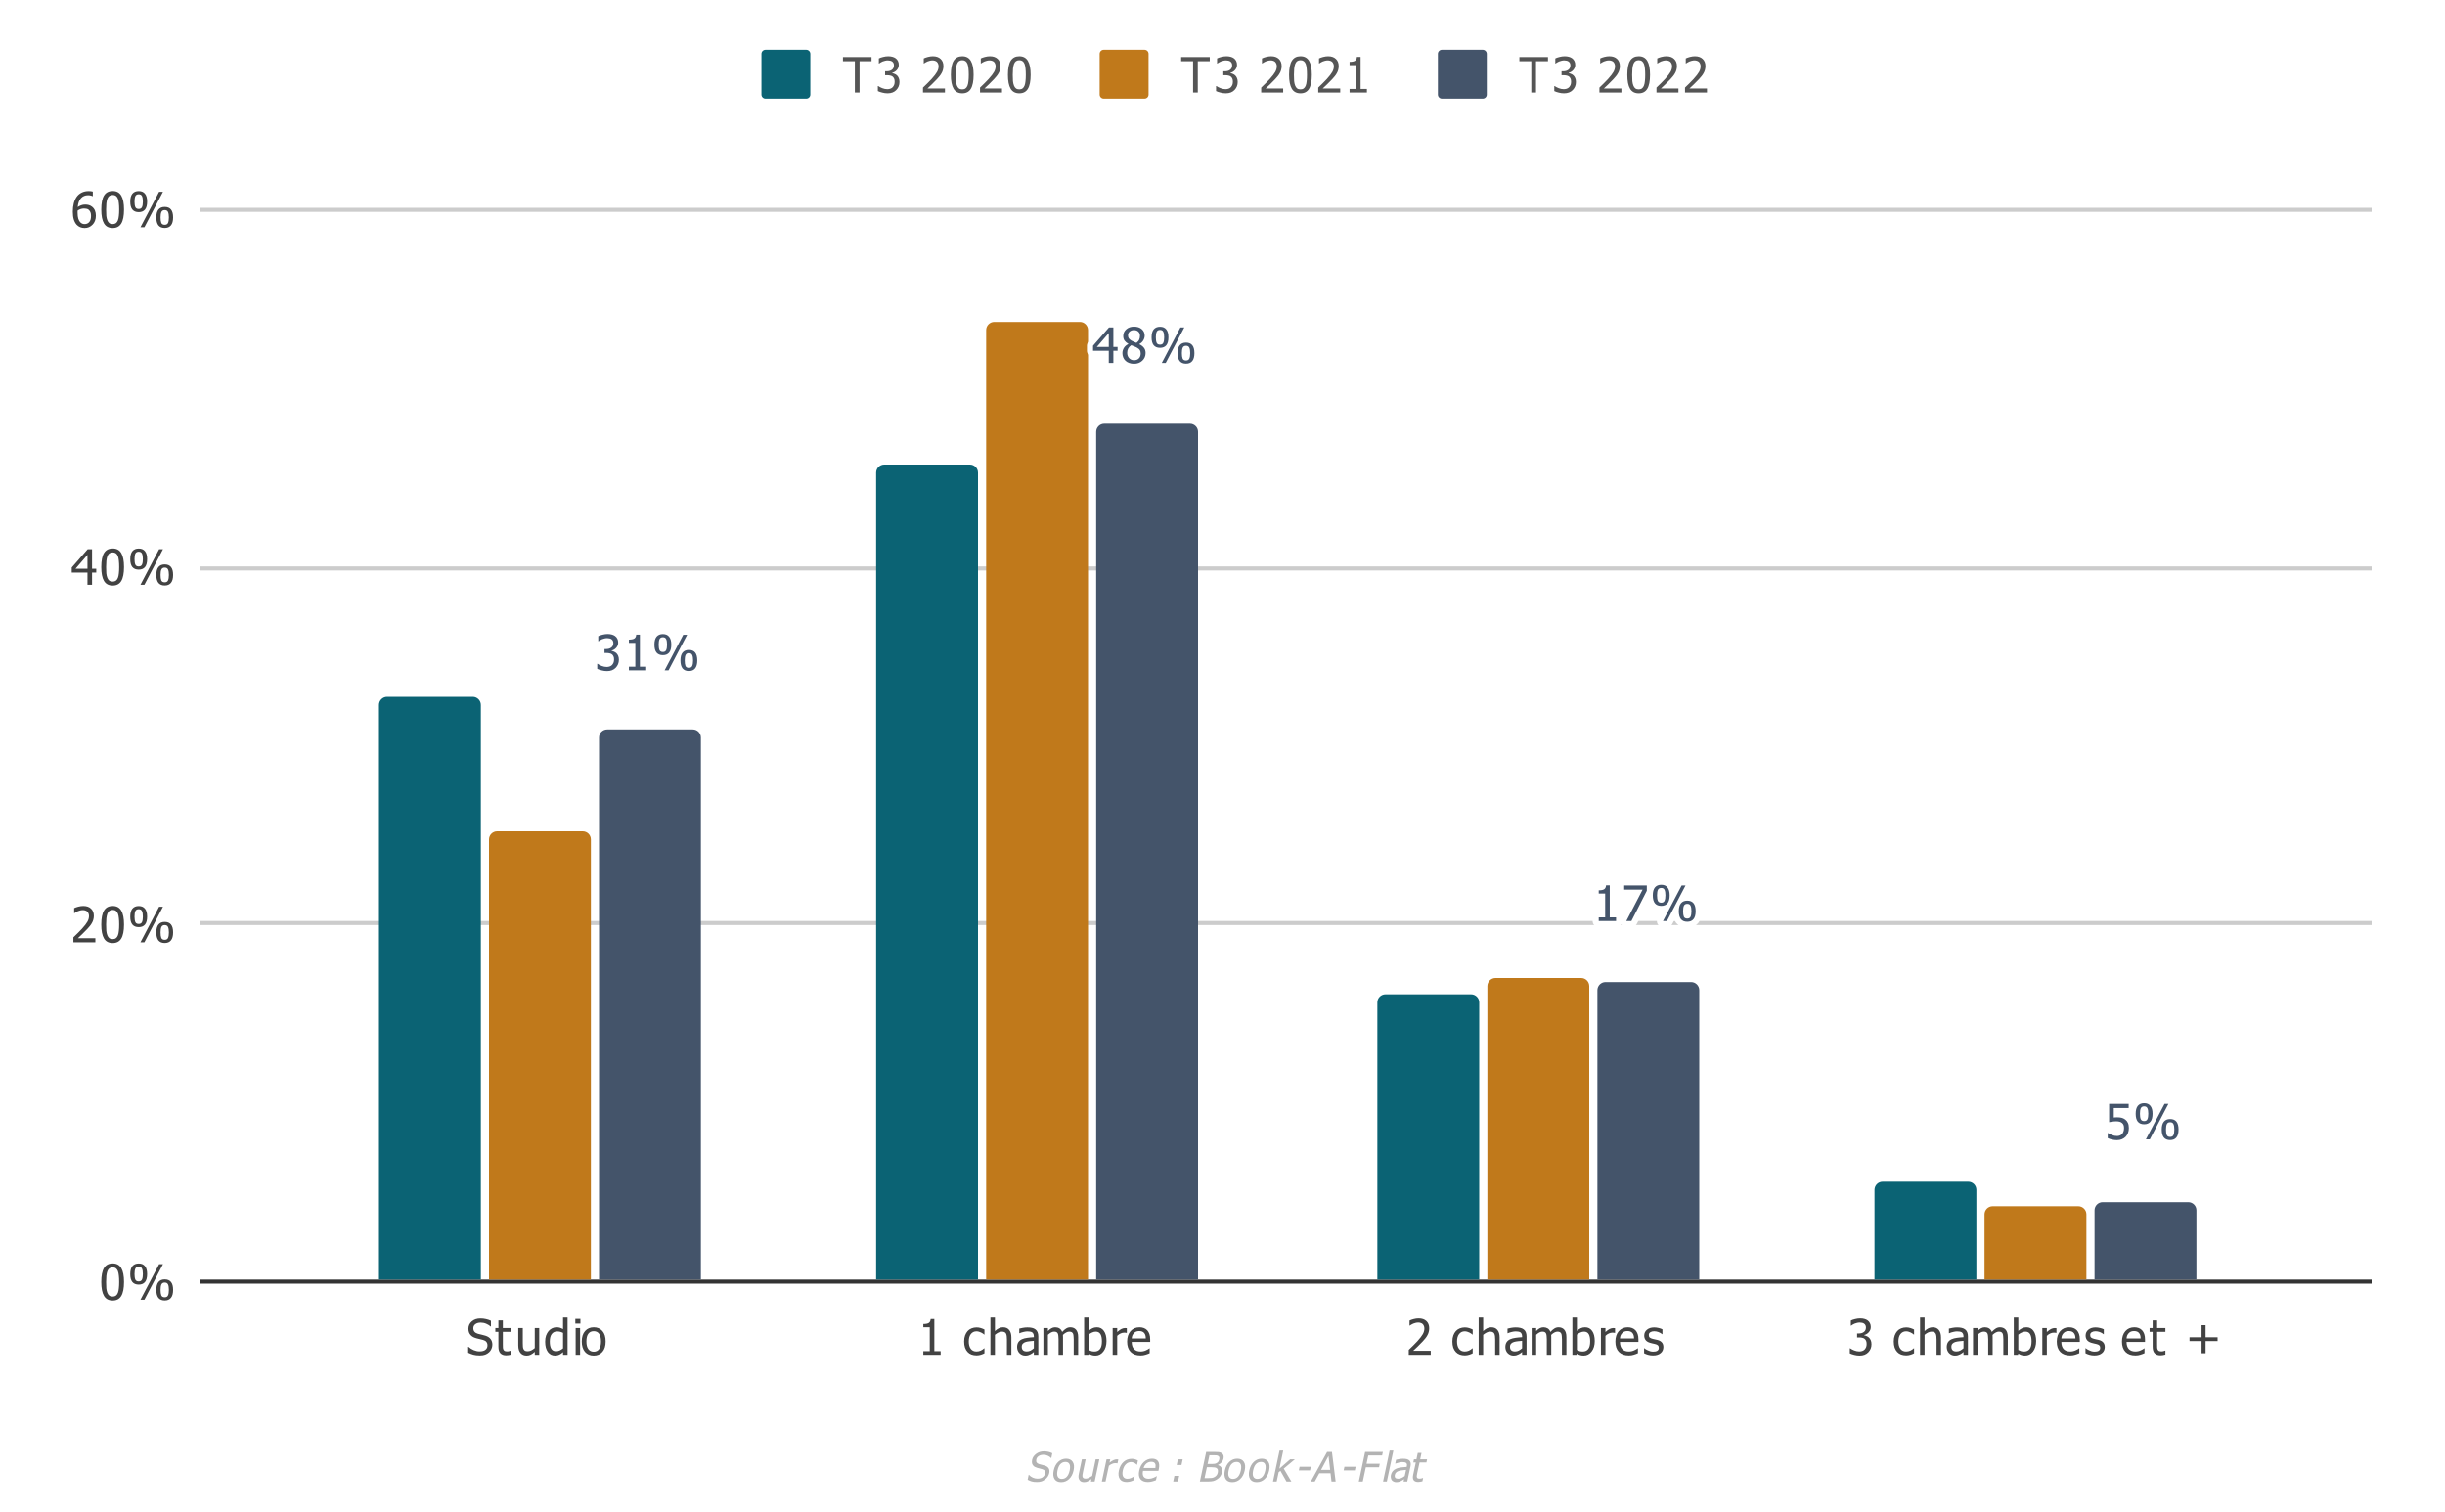
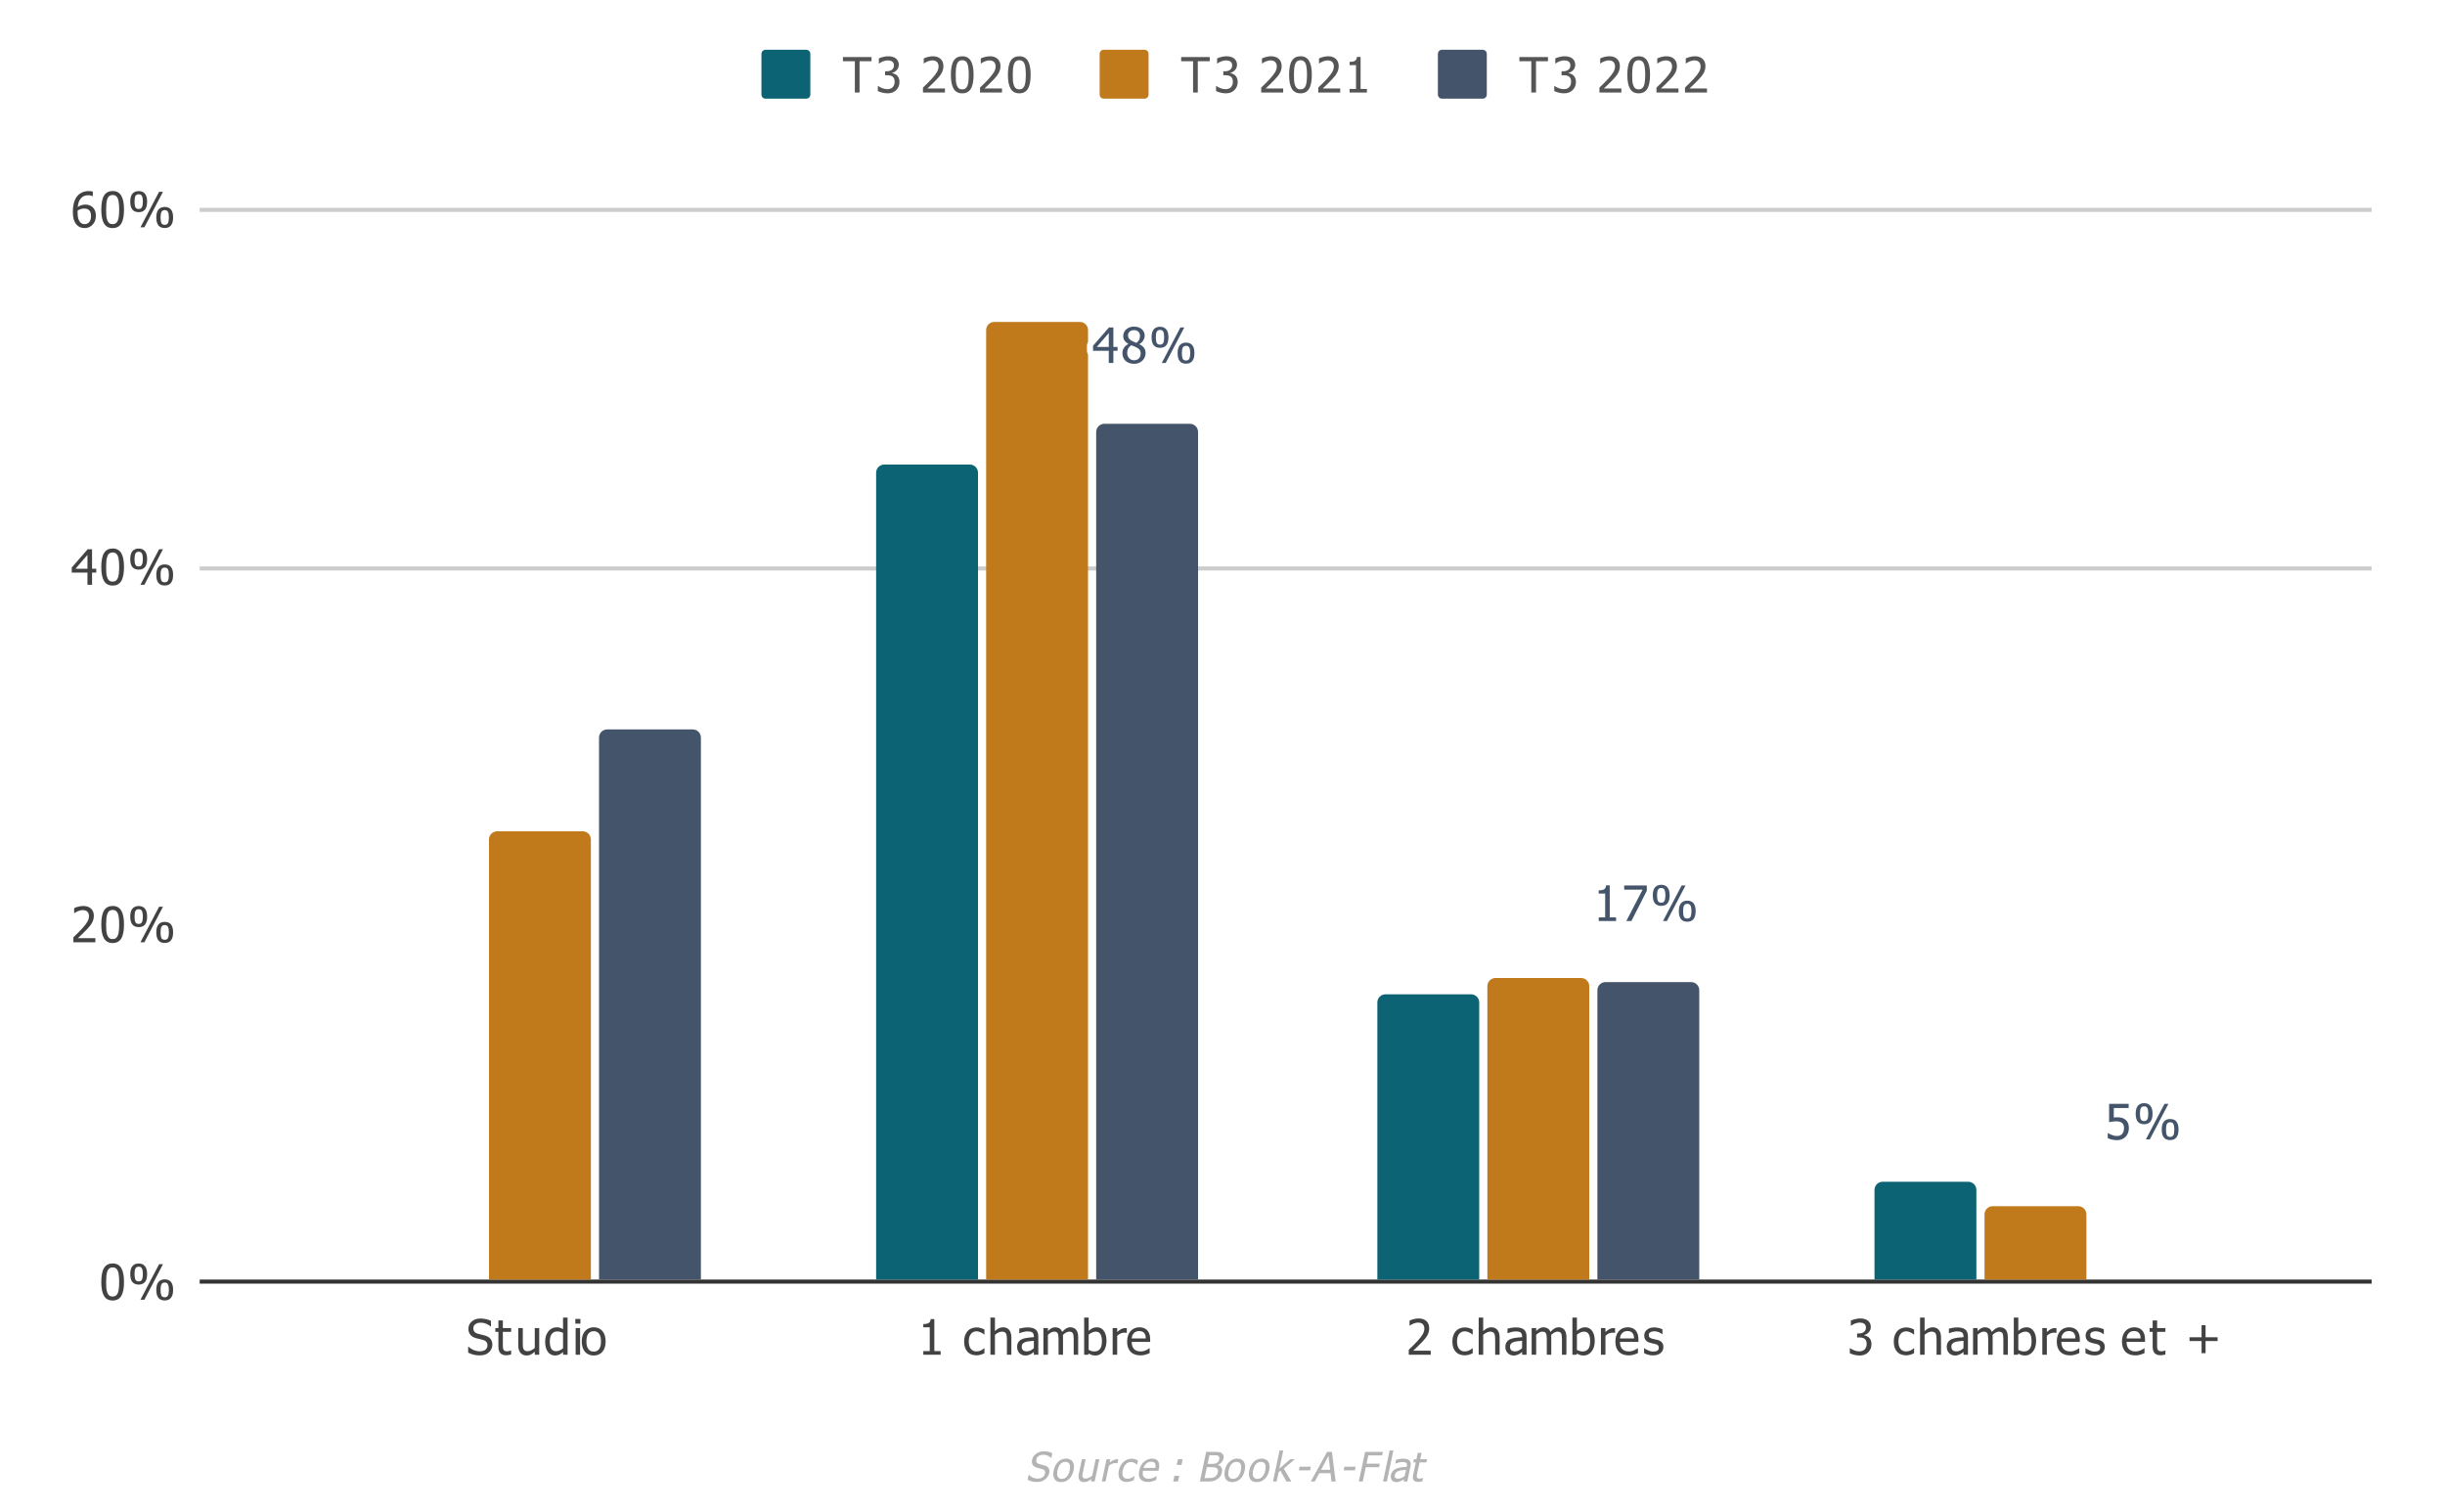
<svg xmlns="http://www.w3.org/2000/svg" version="1.1" viewBox="0.0 0.0 600.0 371.0" fill="none" stroke="none" stroke-linecap="square" stroke-miterlimit="10" width="600" height="371">
  <path fill="#ffffff" d="M0 0L600.0 0L600.0 371.0L0 371.0L0 0Z" fill-rule="nonzero" />
  <path stroke="#333333" stroke-width="1.0" stroke-linecap="butt" d="M49.5 314.5L581.5 314.5" fill-rule="nonzero" />
-   <path stroke="#cccccc" stroke-width="1.0" stroke-linecap="butt" d="M49.5 226.5L581.5 226.5" fill-rule="nonzero" />
  <path stroke="#cccccc" stroke-width="1.0" stroke-linecap="butt" d="M49.5 139.5L581.5 139.5" fill-rule="nonzero" />
  <path stroke="#cccccc" stroke-width="1.0" stroke-linecap="butt" d="M49.5 51.5L581.5 51.5" fill-rule="nonzero" />
  <clipPath id="id_0">
    <path d="M49.37 51.283L581.45 51.283L581.45 314.45L49.37 314.45L49.37 51.283Z" clip-rule="nonzero" />
  </clipPath>
  <path stroke="#000000" stroke-width="2.0" stroke-linecap="butt" stroke-opacity="0.0" clip-path="url(#id_0)" d="M118.0 314.0L93.0 314.0L93.0 173.0C93.0 171.895 93.895 171.0 95.0 171.0L116.0 171.0C117.105 171.0 118.0 171.895 118.0 173.0Z" fill-rule="nonzero" />
-   <path fill="#0b6374" clip-path="url(#id_0)" d="M118.0 314.0L93.0 314.0L93.0 173.0C93.0 171.895 93.895 171.0 95.0 171.0L116.0 171.0C117.105 171.0 118.0 171.895 118.0 173.0Z" fill-rule="nonzero" />
  <path stroke="#000000" stroke-width="2.0" stroke-linecap="butt" stroke-opacity="0.0" clip-path="url(#id_0)" d="M240.0 314.0L215.0 314.0L215.0 116.0C215.0 114.895 215.895 114.0 217.0 114.0L238.0 114.0C239.105 114.0 240.0 114.895 240.0 116.0Z" fill-rule="nonzero" />
  <path fill="#0b6374" clip-path="url(#id_0)" d="M240.0 314.0L215.0 314.0L215.0 116.0C215.0 114.895 215.895 114.0 217.0 114.0L238.0 114.0C239.105 114.0 240.0 114.895 240.0 116.0Z" fill-rule="nonzero" />
  <path stroke="#000000" stroke-width="2.0" stroke-linecap="butt" stroke-opacity="0.0" clip-path="url(#id_0)" d="M363.0 314.0L338.0 314.0L338.0 246.0C338.0 244.895 338.895 244.0 340.0 244.0L361.0 244.0C362.105 244.0 363.0 244.895 363.0 246.0Z" fill-rule="nonzero" />
  <path fill="#0b6374" clip-path="url(#id_0)" d="M363.0 314.0L338.0 314.0L338.0 246.0C338.0 244.895 338.895 244.0 340.0 244.0L361.0 244.0C362.105 244.0 363.0 244.895 363.0 246.0Z" fill-rule="nonzero" />
  <path stroke="#000000" stroke-width="2.0" stroke-linecap="butt" stroke-opacity="0.0" clip-path="url(#id_0)" d="M485.0 314.0L460.0 314.0L460.0 292.0C460.0 290.895 460.895 290.0 462.0 290.0L483.0 290.0C484.105 290.0 485.0 290.895 485.0 292.0Z" fill-rule="nonzero" />
  <path fill="#0b6374" clip-path="url(#id_0)" d="M485.0 314.0L460.0 314.0L460.0 292.0C460.0 290.895 460.895 290.0 462.0 290.0L483.0 290.0C484.105 290.0 485.0 290.895 485.0 292.0Z" fill-rule="nonzero" />
  <path stroke="#000000" stroke-width="2.0" stroke-linecap="butt" stroke-opacity="0.0" clip-path="url(#id_0)" d="M145.0 314.0L120.0 314.0L120.0 206.0C120.0 204.895 120.895 204.0 122.0 204.0L143.0 204.0C144.105 204.0 145.0 204.895 145.0 206.0Z" fill-rule="nonzero" />
  <path fill="#c0791b" clip-path="url(#id_0)" d="M145.0 314.0L120.0 314.0L120.0 206.0C120.0 204.895 120.895 204.0 122.0 204.0L143.0 204.0C144.105 204.0 145.0 204.895 145.0 206.0Z" fill-rule="nonzero" />
  <path stroke="#000000" stroke-width="2.0" stroke-linecap="butt" stroke-opacity="0.0" clip-path="url(#id_0)" d="M267.0 314.0L242.0 314.0L242.0 81.0C242.0 79.895 242.895 79.0 244.0 79.0L265.0 79.0C266.105 79.0 267.0 79.895 267.0 81.0Z" fill-rule="nonzero" />
  <path fill="#c0791b" clip-path="url(#id_0)" d="M267.0 314.0L242.0 314.0L242.0 81.0C242.0 79.895 242.895 79.0 244.0 79.0L265.0 79.0C266.105 79.0 267.0 79.895 267.0 81.0Z" fill-rule="nonzero" />
  <path stroke="#000000" stroke-width="2.0" stroke-linecap="butt" stroke-opacity="0.0" clip-path="url(#id_0)" d="M390.0 314.0L365.0 314.0L365.0 242.0C365.0 240.895 365.895 240.0 367.0 240.0L388.0 240.0C389.105 240.0 390.0 240.895 390.0 242.0Z" fill-rule="nonzero" />
  <path fill="#c0791b" clip-path="url(#id_0)" d="M390.0 314.0L365.0 314.0L365.0 242.0C365.0 240.895 365.895 240.0 367.0 240.0L388.0 240.0C389.105 240.0 390.0 240.895 390.0 242.0Z" fill-rule="nonzero" />
  <path stroke="#000000" stroke-width="2.0" stroke-linecap="butt" stroke-opacity="0.0" clip-path="url(#id_0)" d="M512.0 314.0L487.0 314.0L487.0 298.0C487.0 296.895 487.895 296.0 489.0 296.0L510.0 296.0C511.105 296.0 512.0 296.895 512.0 298.0Z" fill-rule="nonzero" />
  <path fill="#c0791b" clip-path="url(#id_0)" d="M512.0 314.0L487.0 314.0L487.0 298.0C487.0 296.895 487.895 296.0 489.0 296.0L510.0 296.0C511.105 296.0 512.0 296.895 512.0 298.0Z" fill-rule="nonzero" />
  <path stroke="#000000" stroke-width="2.0" stroke-linecap="butt" stroke-opacity="0.0" clip-path="url(#id_0)" d="M172.0 314.0L147.0 314.0L147.0 181.0C147.0 179.895 147.895 179.0 149.0 179.0L170.0 179.0C171.105 179.0 172.0 179.895 172.0 181.0Z" fill-rule="nonzero" />
  <path fill="#44546a" clip-path="url(#id_0)" d="M172.0 314.0L147.0 314.0L147.0 181.0C147.0 179.895 147.895 179.0 149.0 179.0L170.0 179.0C171.105 179.0 172.0 179.895 172.0 181.0Z" fill-rule="nonzero" />
  <path stroke="#000000" stroke-width="2.0" stroke-linecap="butt" stroke-opacity="0.0" clip-path="url(#id_0)" d="M294.0 314.0L269.0 314.0L269.0 106.0C269.0 104.895 269.895 104.0 271.0 104.0L292.0 104.0C293.105 104.0 294.0 104.895 294.0 106.0Z" fill-rule="nonzero" />
  <path fill="#44546a" clip-path="url(#id_0)" d="M294.0 314.0L269.0 314.0L269.0 106.0C269.0 104.895 269.895 104.0 271.0 104.0L292.0 104.0C293.105 104.0 294.0 104.895 294.0 106.0Z" fill-rule="nonzero" />
  <path stroke="#000000" stroke-width="2.0" stroke-linecap="butt" stroke-opacity="0.0" clip-path="url(#id_0)" d="M417.0 314.0L392.0 314.0L392.0 243.0C392.0 241.895 392.895 241.0 394.0 241.0L415.0 241.0C416.105 241.0 417.0 241.895 417.0 243.0Z" fill-rule="nonzero" />
  <path fill="#44546a" clip-path="url(#id_0)" d="M417.0 314.0L392.0 314.0L392.0 243.0C392.0 241.895 392.895 241.0 394.0 241.0L415.0 241.0C416.105 241.0 417.0 241.895 417.0 243.0Z" fill-rule="nonzero" />
  <path stroke="#000000" stroke-width="2.0" stroke-linecap="butt" stroke-opacity="0.0" clip-path="url(#id_0)" d="M539.0 314.0L514.0 314.0L514.0 297.0C514.0 295.895 514.895 295.0 516.0 295.0L537.0 295.0C538.105 295.0 539.0 295.895 539.0 297.0Z" fill-rule="nonzero" />
-   <path fill="#44546a" clip-path="url(#id_0)" d="M539.0 314.0L514.0 314.0L514.0 297.0C514.0 295.895 514.895 295.0 516.0 295.0L537.0 295.0C538.105 295.0 539.0 295.895 539.0 297.0Z" fill-rule="nonzero" />
  <path stroke="#ffffff" stroke-width="3.0" stroke-linejoin="round" stroke-linecap="round" d="M149.0 156.602Q148.672 156.602 148.359 156.68Q148.047 156.758 147.734 156.868Q147.453 156.993 147.25 157.118Q147.047 157.243 146.875 157.368L146.812 157.368L146.812 156.118Q147.188 155.915 147.844 155.758Q148.5 155.586 149.094 155.586Q149.688 155.586 150.125 155.711Q150.562 155.821 150.922 156.071Q151.312 156.352 151.5 156.758Q151.703 157.149 151.703 157.696Q151.703 158.415 151.219 158.961Q150.75 159.493 150.094 159.649L150.094 159.727Q150.359 159.774 150.672 159.915Q151.0 160.04 151.266 160.29Q151.531 160.54 151.703 160.946Q151.875 161.336 151.875 161.899Q151.875 162.493 151.672 162.993Q151.469 163.477 151.094 163.868Q150.719 164.258 150.172 164.477Q149.641 164.68 148.953 164.68Q148.297 164.68 147.656 164.508Q147.016 164.352 146.562 164.133L146.562 162.899L146.656 162.899Q147.016 163.165 147.641 163.415Q148.266 163.665 148.891 163.665Q149.234 163.665 149.594 163.555Q149.969 163.43 150.203 163.18Q150.438 162.915 150.562 162.602Q150.688 162.29 150.688 161.821Q150.688 161.352 150.547 161.055Q150.406 160.743 150.156 160.555Q149.922 160.383 149.578 160.321Q149.234 160.243 148.844 160.243L148.344 160.243L148.344 159.274L148.734 159.274Q149.531 159.274 150.016 158.899Q150.516 158.524 150.516 157.805Q150.516 157.477 150.391 157.243Q150.266 157.008 150.062 156.868Q149.844 156.711 149.562 156.665Q149.297 156.602 149.0 156.602ZM158.578 164.493L154.328 164.493L154.328 163.602L155.906 163.602L155.906 157.758L154.328 157.758L154.328 156.961Q155.219 156.961 155.641 156.711Q156.078 156.446 156.125 155.743L157.031 155.743L157.031 163.602L158.578 163.602L158.578 164.493ZM164.734 158.18Q164.734 159.508 164.203 160.149Q163.672 160.774 162.672 160.774Q161.641 160.774 161.109 160.133Q160.594 159.493 160.594 158.196Q160.594 156.883 161.125 156.243Q161.672 155.602 162.672 155.602Q163.688 155.602 164.203 156.258Q164.734 156.899 164.734 158.18ZM168.625 155.774L164.062 164.493L163.094 164.493L167.672 155.774L168.625 155.774ZM171.109 162.071Q171.109 163.383 170.578 164.024Q170.062 164.665 169.047 164.665Q168.031 164.665 167.5 164.024Q166.984 163.368 166.984 162.071Q166.984 160.758 167.516 160.133Q168.047 159.493 169.047 159.493Q170.078 159.493 170.594 160.133Q171.109 160.774 171.109 162.071ZM163.688 158.18Q163.688 157.29 163.469 156.836Q163.266 156.383 162.672 156.383Q162.062 156.383 161.844 156.852Q161.641 157.305 161.641 158.196Q161.641 159.071 161.844 159.54Q162.047 159.993 162.672 159.993Q163.266 159.993 163.469 159.54Q163.688 159.071 163.688 158.18ZM170.078 162.071Q170.078 161.18 169.859 160.727Q169.656 160.274 169.047 160.274Q168.453 160.274 168.234 160.743Q168.031 161.196 168.031 162.071Q168.031 162.961 168.219 163.43Q168.422 163.883 169.047 163.883Q169.656 163.883 169.859 163.43Q170.078 162.961 170.078 162.071Z" fill-rule="nonzero" />
-   <path fill="#44546a" d="M149.0 156.602Q148.672 156.602 148.359 156.68Q148.047 156.758 147.734 156.868Q147.453 156.993 147.25 157.118Q147.047 157.243 146.875 157.368L146.812 157.368L146.812 156.118Q147.188 155.915 147.844 155.758Q148.5 155.586 149.094 155.586Q149.688 155.586 150.125 155.711Q150.562 155.821 150.922 156.071Q151.312 156.352 151.5 156.758Q151.703 157.149 151.703 157.696Q151.703 158.415 151.219 158.961Q150.75 159.493 150.094 159.649L150.094 159.727Q150.359 159.774 150.672 159.915Q151.0 160.04 151.266 160.29Q151.531 160.54 151.703 160.946Q151.875 161.336 151.875 161.899Q151.875 162.493 151.672 162.993Q151.469 163.477 151.094 163.868Q150.719 164.258 150.172 164.477Q149.641 164.68 148.953 164.68Q148.297 164.68 147.656 164.508Q147.016 164.352 146.562 164.133L146.562 162.899L146.656 162.899Q147.016 163.165 147.641 163.415Q148.266 163.665 148.891 163.665Q149.234 163.665 149.594 163.555Q149.969 163.43 150.203 163.18Q150.438 162.915 150.562 162.602Q150.688 162.29 150.688 161.821Q150.688 161.352 150.547 161.055Q150.406 160.743 150.156 160.555Q149.922 160.383 149.578 160.321Q149.234 160.243 148.844 160.243L148.344 160.243L148.344 159.274L148.734 159.274Q149.531 159.274 150.016 158.899Q150.516 158.524 150.516 157.805Q150.516 157.477 150.391 157.243Q150.266 157.008 150.062 156.868Q149.844 156.711 149.562 156.665Q149.297 156.602 149.0 156.602ZM158.578 164.493L154.328 164.493L154.328 163.602L155.906 163.602L155.906 157.758L154.328 157.758L154.328 156.961Q155.219 156.961 155.641 156.711Q156.078 156.446 156.125 155.743L157.031 155.743L157.031 163.602L158.578 163.602L158.578 164.493ZM164.734 158.18Q164.734 159.508 164.203 160.149Q163.672 160.774 162.672 160.774Q161.641 160.774 161.109 160.133Q160.594 159.493 160.594 158.196Q160.594 156.883 161.125 156.243Q161.672 155.602 162.672 155.602Q163.688 155.602 164.203 156.258Q164.734 156.899 164.734 158.18ZM168.625 155.774L164.062 164.493L163.094 164.493L167.672 155.774L168.625 155.774ZM171.109 162.071Q171.109 163.383 170.578 164.024Q170.062 164.665 169.047 164.665Q168.031 164.665 167.5 164.024Q166.984 163.368 166.984 162.071Q166.984 160.758 167.516 160.133Q168.047 159.493 169.047 159.493Q170.078 159.493 170.594 160.133Q171.109 160.774 171.109 162.071ZM163.688 158.18Q163.688 157.29 163.469 156.836Q163.266 156.383 162.672 156.383Q162.062 156.383 161.844 156.852Q161.641 157.305 161.641 158.196Q161.641 159.071 161.844 159.54Q162.047 159.993 162.672 159.993Q163.266 159.993 163.469 159.54Q163.688 159.071 163.688 158.18ZM170.078 162.071Q170.078 161.18 169.859 160.727Q169.656 160.274 169.047 160.274Q168.453 160.274 168.234 160.743Q168.031 161.196 168.031 162.071Q168.031 162.961 168.219 163.43Q168.422 163.883 169.047 163.883Q169.656 163.883 169.859 163.43Q170.078 162.961 170.078 162.071Z" fill-rule="nonzero" />
-   <path stroke="#ffffff" stroke-width="3.0" stroke-linejoin="round" stroke-linecap="round" d="M274.25 86.075L273.219 86.075L273.219 89.075L272.094 89.075L272.094 86.075L268.234 86.075L268.234 84.841L272.141 80.357L273.219 80.357L273.219 85.138L274.25 85.138L274.25 86.075ZM272.094 85.138L272.094 81.732L269.156 85.138L272.094 85.138ZM279.75 82.388Q279.75 81.794 279.359 81.404Q278.969 81.013 278.266 81.013Q277.625 81.013 277.219 81.372Q276.812 81.716 276.812 82.31Q276.812 82.747 277.016 83.044Q277.234 83.341 277.656 83.591Q277.828 83.685 278.203 83.857Q278.578 84.029 278.875 84.138Q279.391 83.747 279.562 83.341Q279.75 82.919 279.75 82.388ZM279.922 86.747Q279.922 86.216 279.703 85.904Q279.5 85.575 278.891 85.247Q278.688 85.138 278.359 85.013Q278.031 84.888 277.609 84.716Q277.125 85.029 276.859 85.513Q276.609 85.982 276.609 86.575Q276.609 87.372 277.078 87.888Q277.562 88.404 278.281 88.404Q279.031 88.404 279.469 87.966Q279.922 87.513 279.922 86.747ZM278.281 89.279Q277.625 89.279 277.094 89.075Q276.562 88.888 276.188 88.529Q275.812 88.169 275.625 87.685Q275.438 87.2 275.438 86.669Q275.438 85.95 275.812 85.357Q276.188 84.763 276.906 84.419L276.906 84.388Q276.266 84.013 275.953 83.575Q275.641 83.122 275.641 82.45Q275.641 81.466 276.391 80.81Q277.141 80.154 278.281 80.154Q279.469 80.154 280.188 80.779Q280.906 81.404 280.906 82.372Q280.906 82.95 280.562 83.529Q280.219 84.107 279.578 84.435L279.578 84.466Q280.328 84.825 280.719 85.341Q281.125 85.841 281.125 86.638Q281.125 87.763 280.312 88.529Q279.5 89.279 278.281 89.279ZM286.734 82.763Q286.734 84.091 286.203 84.732Q285.672 85.357 284.672 85.357Q283.641 85.357 283.109 84.716Q282.594 84.075 282.594 82.779Q282.594 81.466 283.125 80.825Q283.672 80.185 284.672 80.185Q285.688 80.185 286.203 80.841Q286.734 81.482 286.734 82.763ZM290.625 80.357L286.062 89.075L285.094 89.075L289.672 80.357L290.625 80.357ZM293.109 86.654Q293.109 87.966 292.578 88.607Q292.062 89.247 291.047 89.247Q290.031 89.247 289.5 88.607Q288.984 87.95 288.984 86.654Q288.984 85.341 289.516 84.716Q290.047 84.075 291.047 84.075Q292.078 84.075 292.594 84.716Q293.109 85.357 293.109 86.654ZM285.688 82.763Q285.688 81.872 285.469 81.419Q285.266 80.966 284.672 80.966Q284.062 80.966 283.844 81.435Q283.641 81.888 283.641 82.779Q283.641 83.654 283.844 84.122Q284.047 84.575 284.672 84.575Q285.266 84.575 285.469 84.122Q285.688 83.654 285.688 82.763ZM292.078 86.654Q292.078 85.763 291.859 85.31Q291.656 84.857 291.047 84.857Q290.453 84.857 290.234 85.325Q290.031 85.779 290.031 86.654Q290.031 87.544 290.219 88.013Q290.422 88.466 291.047 88.466Q291.656 88.466 291.859 88.013Q292.078 87.544 292.078 86.654Z" fill-rule="nonzero" />
+   <path stroke="#ffffff" stroke-width="3.0" stroke-linejoin="round" stroke-linecap="round" d="M274.25 86.075L273.219 86.075L273.219 89.075L272.094 89.075L272.094 86.075L268.234 86.075L268.234 84.841L272.141 80.357L273.219 80.357L273.219 85.138L274.25 85.138L274.25 86.075ZM272.094 85.138L272.094 81.732L269.156 85.138L272.094 85.138ZM279.75 82.388Q279.75 81.794 279.359 81.404Q278.969 81.013 278.266 81.013Q277.625 81.013 277.219 81.372Q276.812 81.716 276.812 82.31Q276.812 82.747 277.016 83.044Q277.234 83.341 277.656 83.591Q277.828 83.685 278.203 83.857Q278.578 84.029 278.875 84.138Q279.391 83.747 279.562 83.341Q279.75 82.919 279.75 82.388ZM279.922 86.747Q279.922 86.216 279.703 85.904Q279.5 85.575 278.891 85.247Q278.688 85.138 278.359 85.013Q278.031 84.888 277.609 84.716Q277.125 85.029 276.859 85.513Q276.609 85.982 276.609 86.575Q276.609 87.372 277.078 87.888Q277.562 88.404 278.281 88.404Q279.031 88.404 279.469 87.966Q279.922 87.513 279.922 86.747ZM278.281 89.279Q277.625 89.279 277.094 89.075Q276.562 88.888 276.188 88.529Q275.812 88.169 275.625 87.685Q275.438 87.2 275.438 86.669Q275.438 85.95 275.812 85.357L276.906 84.388Q276.266 84.013 275.953 83.575Q275.641 83.122 275.641 82.45Q275.641 81.466 276.391 80.81Q277.141 80.154 278.281 80.154Q279.469 80.154 280.188 80.779Q280.906 81.404 280.906 82.372Q280.906 82.95 280.562 83.529Q280.219 84.107 279.578 84.435L279.578 84.466Q280.328 84.825 280.719 85.341Q281.125 85.841 281.125 86.638Q281.125 87.763 280.312 88.529Q279.5 89.279 278.281 89.279ZM286.734 82.763Q286.734 84.091 286.203 84.732Q285.672 85.357 284.672 85.357Q283.641 85.357 283.109 84.716Q282.594 84.075 282.594 82.779Q282.594 81.466 283.125 80.825Q283.672 80.185 284.672 80.185Q285.688 80.185 286.203 80.841Q286.734 81.482 286.734 82.763ZM290.625 80.357L286.062 89.075L285.094 89.075L289.672 80.357L290.625 80.357ZM293.109 86.654Q293.109 87.966 292.578 88.607Q292.062 89.247 291.047 89.247Q290.031 89.247 289.5 88.607Q288.984 87.95 288.984 86.654Q288.984 85.341 289.516 84.716Q290.047 84.075 291.047 84.075Q292.078 84.075 292.594 84.716Q293.109 85.357 293.109 86.654ZM285.688 82.763Q285.688 81.872 285.469 81.419Q285.266 80.966 284.672 80.966Q284.062 80.966 283.844 81.435Q283.641 81.888 283.641 82.779Q283.641 83.654 283.844 84.122Q284.047 84.575 284.672 84.575Q285.266 84.575 285.469 84.122Q285.688 83.654 285.688 82.763ZM292.078 86.654Q292.078 85.763 291.859 85.31Q291.656 84.857 291.047 84.857Q290.453 84.857 290.234 85.325Q290.031 85.779 290.031 86.654Q290.031 87.544 290.219 88.013Q290.422 88.466 291.047 88.466Q291.656 88.466 291.859 88.013Q292.078 87.544 292.078 86.654Z" fill-rule="nonzero" />
  <path fill="#44546a" d="M274.25 86.075L273.219 86.075L273.219 89.075L272.094 89.075L272.094 86.075L268.234 86.075L268.234 84.841L272.141 80.357L273.219 80.357L273.219 85.138L274.25 85.138L274.25 86.075ZM272.094 85.138L272.094 81.732L269.156 85.138L272.094 85.138ZM279.75 82.388Q279.75 81.794 279.359 81.404Q278.969 81.013 278.266 81.013Q277.625 81.013 277.219 81.372Q276.812 81.716 276.812 82.31Q276.812 82.747 277.016 83.044Q277.234 83.341 277.656 83.591Q277.828 83.685 278.203 83.857Q278.578 84.029 278.875 84.138Q279.391 83.747 279.562 83.341Q279.75 82.919 279.75 82.388ZM279.922 86.747Q279.922 86.216 279.703 85.904Q279.5 85.575 278.891 85.247Q278.688 85.138 278.359 85.013Q278.031 84.888 277.609 84.716Q277.125 85.029 276.859 85.513Q276.609 85.982 276.609 86.575Q276.609 87.372 277.078 87.888Q277.562 88.404 278.281 88.404Q279.031 88.404 279.469 87.966Q279.922 87.513 279.922 86.747ZM278.281 89.279Q277.625 89.279 277.094 89.075Q276.562 88.888 276.188 88.529Q275.812 88.169 275.625 87.685Q275.438 87.2 275.438 86.669Q275.438 85.95 275.812 85.357Q276.188 84.763 276.906 84.419L276.906 84.388Q276.266 84.013 275.953 83.575Q275.641 83.122 275.641 82.45Q275.641 81.466 276.391 80.81Q277.141 80.154 278.281 80.154Q279.469 80.154 280.188 80.779Q280.906 81.404 280.906 82.372Q280.906 82.95 280.562 83.529Q280.219 84.107 279.578 84.435L279.578 84.466Q280.328 84.825 280.719 85.341Q281.125 85.841 281.125 86.638Q281.125 87.763 280.312 88.529Q279.5 89.279 278.281 89.279ZM286.734 82.763Q286.734 84.091 286.203 84.732Q285.672 85.357 284.672 85.357Q283.641 85.357 283.109 84.716Q282.594 84.075 282.594 82.779Q282.594 81.466 283.125 80.825Q283.672 80.185 284.672 80.185Q285.688 80.185 286.203 80.841Q286.734 81.482 286.734 82.763ZM290.625 80.357L286.062 89.075L285.094 89.075L289.672 80.357L290.625 80.357ZM293.109 86.654Q293.109 87.966 292.578 88.607Q292.062 89.247 291.047 89.247Q290.031 89.247 289.5 88.607Q288.984 87.95 288.984 86.654Q288.984 85.341 289.516 84.716Q290.047 84.075 291.047 84.075Q292.078 84.075 292.594 84.716Q293.109 85.357 293.109 86.654ZM285.688 82.763Q285.688 81.872 285.469 81.419Q285.266 80.966 284.672 80.966Q284.062 80.966 283.844 81.435Q283.641 81.888 283.641 82.779Q283.641 83.654 283.844 84.122Q284.047 84.575 284.672 84.575Q285.266 84.575 285.469 84.122Q285.688 83.654 285.688 82.763ZM292.078 86.654Q292.078 85.763 291.859 85.31Q291.656 84.857 291.047 84.857Q290.453 84.857 290.234 85.325Q290.031 85.779 290.031 86.654Q290.031 87.544 290.219 88.013Q290.422 88.466 291.047 88.466Q291.656 88.466 291.859 88.013Q292.078 87.544 292.078 86.654Z" fill-rule="nonzero" />
  <path stroke="#ffffff" stroke-width="3.0" stroke-linejoin="round" stroke-linecap="round" d="M396.578 226.017L392.328 226.017L392.328 225.127L393.906 225.127L393.906 219.283L392.328 219.283L392.328 218.486Q393.219 218.486 393.641 218.236Q394.078 217.97 394.125 217.267L395.031 217.267L395.031 225.127L396.578 225.127L396.578 226.017ZM404.125 218.595L400.344 226.017L399.094 226.017L403.094 218.314L398.578 218.314L398.578 217.299L404.125 217.299L404.125 218.595ZM409.734 219.705Q409.734 221.033 409.203 221.674Q408.672 222.299 407.672 222.299Q406.641 222.299 406.109 221.658Q405.594 221.017 405.594 219.72Q405.594 218.408 406.125 217.767Q406.672 217.127 407.672 217.127Q408.688 217.127 409.203 217.783Q409.734 218.424 409.734 219.705ZM413.625 217.299L409.062 226.017L408.094 226.017L412.672 217.299L413.625 217.299ZM416.109 223.595Q416.109 224.908 415.578 225.549Q415.062 226.189 414.047 226.189Q413.031 226.189 412.5 225.549Q411.984 224.892 411.984 223.595Q411.984 222.283 412.516 221.658Q413.047 221.017 414.047 221.017Q415.078 221.017 415.594 221.658Q416.109 222.299 416.109 223.595ZM408.688 219.705Q408.688 218.814 408.469 218.361Q408.266 217.908 407.672 217.908Q407.062 217.908 406.844 218.377Q406.641 218.83 406.641 219.72Q406.641 220.595 406.844 221.064Q407.047 221.517 407.672 221.517Q408.266 221.517 408.469 221.064Q408.688 220.595 408.688 219.705ZM415.078 223.595Q415.078 222.705 414.859 222.252Q414.656 221.799 414.047 221.799Q413.453 221.799 413.234 222.267Q413.031 222.72 413.031 223.595Q413.031 224.486 413.219 224.955Q413.422 225.408 414.047 225.408Q414.656 225.408 414.859 224.955Q415.078 224.486 415.078 223.595Z" fill-rule="nonzero" />
  <path fill="#44546a" d="M396.578 226.017L392.328 226.017L392.328 225.127L393.906 225.127L393.906 219.283L392.328 219.283L392.328 218.486Q393.219 218.486 393.641 218.236Q394.078 217.97 394.125 217.267L395.031 217.267L395.031 225.127L396.578 225.127L396.578 226.017ZM404.125 218.595L400.344 226.017L399.094 226.017L403.094 218.314L398.578 218.314L398.578 217.299L404.125 217.299L404.125 218.595ZM409.734 219.705Q409.734 221.033 409.203 221.674Q408.672 222.299 407.672 222.299Q406.641 222.299 406.109 221.658Q405.594 221.017 405.594 219.72Q405.594 218.408 406.125 217.767Q406.672 217.127 407.672 217.127Q408.688 217.127 409.203 217.783Q409.734 218.424 409.734 219.705ZM413.625 217.299L409.062 226.017L408.094 226.017L412.672 217.299L413.625 217.299ZM416.109 223.595Q416.109 224.908 415.578 225.549Q415.062 226.189 414.047 226.189Q413.031 226.189 412.5 225.549Q411.984 224.892 411.984 223.595Q411.984 222.283 412.516 221.658Q413.047 221.017 414.047 221.017Q415.078 221.017 415.594 221.658Q416.109 222.299 416.109 223.595ZM408.688 219.705Q408.688 218.814 408.469 218.361Q408.266 217.908 407.672 217.908Q407.062 217.908 406.844 218.377Q406.641 218.83 406.641 219.72Q406.641 220.595 406.844 221.064Q407.047 221.517 407.672 221.517Q408.266 221.517 408.469 221.064Q408.688 220.595 408.688 219.705ZM415.078 223.595Q415.078 222.705 414.859 222.252Q414.656 221.799 414.047 221.799Q413.453 221.799 413.234 222.267Q413.031 222.72 413.031 223.595Q413.031 224.486 413.219 224.955Q413.422 225.408 414.047 225.408Q414.656 225.408 414.859 224.955Q415.078 224.486 415.078 223.595Z" fill-rule="nonzero" />
  <path stroke="#ffffff" stroke-width="3.0" stroke-linejoin="round" stroke-linecap="round" d="M522.422 276.822Q522.422 277.463 522.219 278.01Q522.016 278.541 521.656 278.931Q521.281 279.322 520.734 279.556Q520.188 279.791 519.516 279.791Q518.891 279.791 518.281 279.65Q517.672 279.51 517.234 279.291L517.234 278.056L517.312 278.056Q517.438 278.15 517.688 278.275Q517.953 278.4 518.25 278.51Q518.594 278.635 518.875 278.713Q519.172 278.775 519.531 278.775Q519.875 278.775 520.203 278.65Q520.547 278.525 520.797 278.244Q521.0 277.978 521.109 277.635Q521.234 277.291 521.234 276.822Q521.234 276.353 521.109 276.056Q520.984 275.76 520.75 275.572Q520.484 275.338 520.125 275.26Q519.766 275.166 519.312 275.166Q518.828 275.166 518.344 275.244Q517.875 275.306 517.578 275.369L517.578 270.885L522.375 270.885L522.375 271.9L518.719 271.9L518.719 274.228Q518.922 274.197 519.125 274.197Q519.344 274.181 519.5 274.181Q520.172 274.181 520.625 274.291Q521.094 274.4 521.531 274.728Q521.969 275.056 522.188 275.556Q522.422 276.041 522.422 276.822ZM528.234 273.291Q528.234 274.619 527.703 275.26Q527.172 275.885 526.172 275.885Q525.141 275.885 524.609 275.244Q524.094 274.603 524.094 273.306Q524.094 271.994 524.625 271.353Q525.172 270.713 526.172 270.713Q527.188 270.713 527.703 271.369Q528.234 272.01 528.234 273.291ZM532.125 270.885L527.562 279.603L526.594 279.603L531.172 270.885L532.125 270.885ZM534.609 277.181Q534.609 278.494 534.078 279.135Q533.562 279.775 532.547 279.775Q531.531 279.775 531.0 279.135Q530.484 278.478 530.484 277.181Q530.484 275.869 531.016 275.244Q531.547 274.603 532.547 274.603Q533.578 274.603 534.094 275.244Q534.609 275.885 534.609 277.181ZM527.188 273.291Q527.188 272.4 526.969 271.947Q526.766 271.494 526.172 271.494Q525.562 271.494 525.344 271.963Q525.141 272.416 525.141 273.306Q525.141 274.181 525.344 274.65Q525.547 275.103 526.172 275.103Q526.766 275.103 526.969 274.65Q527.188 274.181 527.188 273.291ZM533.578 277.181Q533.578 276.291 533.359 275.838Q533.156 275.385 532.547 275.385Q531.953 275.385 531.734 275.853Q531.531 276.306 531.531 277.181Q531.531 278.072 531.719 278.541Q531.922 278.994 532.547 278.994Q533.156 278.994 533.359 278.541Q533.578 278.072 533.578 277.181Z" fill-rule="nonzero" />
  <path fill="#44546a" d="M522.422 276.822Q522.422 277.463 522.219 278.01Q522.016 278.541 521.656 278.931Q521.281 279.322 520.734 279.556Q520.188 279.791 519.516 279.791Q518.891 279.791 518.281 279.65Q517.672 279.51 517.234 279.291L517.234 278.056L517.312 278.056Q517.438 278.15 517.688 278.275Q517.953 278.4 518.25 278.51Q518.594 278.635 518.875 278.713Q519.172 278.775 519.531 278.775Q519.875 278.775 520.203 278.65Q520.547 278.525 520.797 278.244Q521.0 277.978 521.109 277.635Q521.234 277.291 521.234 276.822Q521.234 276.353 521.109 276.056Q520.984 275.76 520.75 275.572Q520.484 275.338 520.125 275.26Q519.766 275.166 519.312 275.166Q518.828 275.166 518.344 275.244Q517.875 275.306 517.578 275.369L517.578 270.885L522.375 270.885L522.375 271.9L518.719 271.9L518.719 274.228Q518.922 274.197 519.125 274.197Q519.344 274.181 519.5 274.181Q520.172 274.181 520.625 274.291Q521.094 274.4 521.531 274.728Q521.969 275.056 522.188 275.556Q522.422 276.041 522.422 276.822ZM528.234 273.291Q528.234 274.619 527.703 275.26Q527.172 275.885 526.172 275.885Q525.141 275.885 524.609 275.244Q524.094 274.603 524.094 273.306Q524.094 271.994 524.625 271.353Q525.172 270.713 526.172 270.713Q527.188 270.713 527.703 271.369Q528.234 272.01 528.234 273.291ZM532.125 270.885L527.562 279.603L526.594 279.603L531.172 270.885L532.125 270.885ZM534.609 277.181Q534.609 278.494 534.078 279.135Q533.562 279.775 532.547 279.775Q531.531 279.775 531.0 279.135Q530.484 278.478 530.484 277.181Q530.484 275.869 531.016 275.244Q531.547 274.603 532.547 274.603Q533.578 274.603 534.094 275.244Q534.609 275.885 534.609 277.181ZM527.188 273.291Q527.188 272.4 526.969 271.947Q526.766 271.494 526.172 271.494Q525.562 271.494 525.344 271.963Q525.141 272.416 525.141 273.306Q525.141 274.181 525.344 274.65Q525.547 275.103 526.172 275.103Q526.766 275.103 526.969 274.65Q527.188 274.181 527.188 273.291ZM533.578 277.181Q533.578 276.291 533.359 275.838Q533.156 275.385 532.547 275.385Q531.953 275.385 531.734 275.853Q531.531 276.306 531.531 277.181Q531.531 278.072 531.719 278.541Q531.922 278.994 532.547 278.994Q533.156 278.994 533.359 278.541Q533.578 278.072 533.578 277.181Z" fill-rule="nonzero" />
  <path fill="#424242" d="M30.433 314.591Q30.433 316.934 29.745 318.044Q29.073 319.137 27.652 319.137Q26.198 319.137 25.527 318.012Q24.855 316.887 24.855 314.591Q24.855 312.231 25.542 311.137Q26.23 310.044 27.652 310.044Q29.089 310.044 29.761 311.184Q30.433 312.309 30.433 314.591ZM28.933 317.247Q29.105 316.809 29.167 316.153Q29.245 315.481 29.245 314.591Q29.245 313.684 29.167 313.028Q29.105 312.356 28.933 311.919Q28.761 311.481 28.448 311.247Q28.136 311.012 27.652 311.012Q27.167 311.012 26.839 311.247Q26.527 311.481 26.355 311.934Q26.183 312.387 26.105 313.075Q26.042 313.747 26.042 314.591Q26.042 315.512 26.089 316.137Q26.152 316.747 26.339 317.231Q26.511 317.684 26.823 317.934Q27.136 318.169 27.652 318.169Q28.136 318.169 28.448 317.934Q28.761 317.7 28.933 317.247ZM36.105 312.637Q36.105 313.966 35.573 314.606Q35.042 315.231 34.042 315.231Q33.011 315.231 32.48 314.591Q31.964 313.95 31.964 312.653Q31.964 311.341 32.495 310.7Q33.042 310.059 34.042 310.059Q35.058 310.059 35.573 310.716Q36.105 311.356 36.105 312.637ZM39.995 310.231L35.433 318.95L34.464 318.95L39.042 310.231L39.995 310.231ZM42.48 316.528Q42.48 317.841 41.948 318.481Q41.433 319.122 40.417 319.122Q39.402 319.122 38.87 318.481Q38.355 317.825 38.355 316.528Q38.355 315.216 38.886 314.591Q39.417 313.95 40.417 313.95Q41.448 313.95 41.964 314.591Q42.48 315.231 42.48 316.528ZM35.058 312.637Q35.058 311.747 34.839 311.294Q34.636 310.841 34.042 310.841Q33.433 310.841 33.214 311.309Q33.011 311.762 33.011 312.653Q33.011 313.528 33.214 313.997Q33.417 314.45 34.042 314.45Q34.636 314.45 34.839 313.997Q35.058 313.528 35.058 312.637ZM41.448 316.528Q41.448 315.637 41.23 315.184Q41.027 314.731 40.417 314.731Q39.823 314.731 39.605 315.2Q39.402 315.653 39.402 316.528Q39.402 317.419 39.589 317.887Q39.792 318.341 40.417 318.341Q41.027 318.341 41.23 317.887Q41.448 317.419 41.448 316.528Z" fill-rule="nonzero" />
  <path fill="#424242" d="M23.402 231.228L18.011 231.228L18.011 230.009Q18.589 229.447 19.105 228.947Q19.62 228.447 20.12 227.9Q21.105 226.806 21.464 226.15Q21.839 225.478 21.839 224.775Q21.839 224.415 21.714 224.15Q21.605 223.868 21.402 223.681Q21.198 223.509 20.933 223.431Q20.667 223.337 20.339 223.337Q20.027 223.337 19.698 223.415Q19.386 223.493 19.105 223.603Q18.855 223.712 18.62 223.853Q18.402 223.993 18.261 224.087L18.198 224.087L18.198 222.853Q18.558 222.665 19.198 222.493Q19.855 222.322 20.433 222.322Q21.652 222.322 22.339 222.978Q23.027 223.618 23.027 224.728Q23.027 225.228 22.902 225.665Q22.792 226.103 22.573 226.462Q22.37 226.853 22.058 227.228Q21.761 227.603 21.417 227.962Q20.87 228.556 20.183 229.212Q19.511 229.853 19.105 230.228L23.402 230.228L23.402 231.228ZM30.433 226.868Q30.433 229.212 29.745 230.322Q29.073 231.415 27.652 231.415Q26.198 231.415 25.527 230.29Q24.855 229.165 24.855 226.868Q24.855 224.509 25.542 223.415Q26.23 222.322 27.652 222.322Q29.089 222.322 29.761 223.462Q30.433 224.587 30.433 226.868ZM28.933 229.525Q29.105 229.087 29.167 228.431Q29.245 227.759 29.245 226.868Q29.245 225.962 29.167 225.306Q29.105 224.634 28.933 224.197Q28.761 223.759 28.448 223.525Q28.136 223.29 27.652 223.29Q27.167 223.29 26.839 223.525Q26.527 223.759 26.355 224.212Q26.183 224.665 26.105 225.353Q26.042 226.025 26.042 226.868Q26.042 227.79 26.089 228.415Q26.152 229.025 26.339 229.509Q26.511 229.962 26.823 230.212Q27.136 230.447 27.652 230.447Q28.136 230.447 28.448 230.212Q28.761 229.978 28.933 229.525ZM36.105 224.915Q36.105 226.243 35.573 226.884Q35.042 227.509 34.042 227.509Q33.011 227.509 32.48 226.868Q31.964 226.228 31.964 224.931Q31.964 223.618 32.495 222.978Q33.042 222.337 34.042 222.337Q35.058 222.337 35.573 222.993Q36.105 223.634 36.105 224.915ZM39.995 222.509L35.433 231.228L34.464 231.228L39.042 222.509L39.995 222.509ZM42.48 228.806Q42.48 230.118 41.948 230.759Q41.433 231.4 40.417 231.4Q39.402 231.4 38.87 230.759Q38.355 230.103 38.355 228.806Q38.355 227.493 38.886 226.868Q39.417 226.228 40.417 226.228Q41.448 226.228 41.964 226.868Q42.48 227.509 42.48 228.806ZM35.058 224.915Q35.058 224.025 34.839 223.572Q34.636 223.118 34.042 223.118Q33.433 223.118 33.214 223.587Q33.011 224.04 33.011 224.931Q33.011 225.806 33.214 226.275Q33.417 226.728 34.042 226.728Q34.636 226.728 34.839 226.275Q35.058 225.806 35.058 224.915ZM41.448 228.806Q41.448 227.915 41.23 227.462Q41.027 227.009 40.417 227.009Q39.823 227.009 39.605 227.478Q39.402 227.931 39.402 228.806Q39.402 229.697 39.589 230.165Q39.792 230.618 40.417 230.618Q41.027 230.618 41.23 230.165Q41.448 229.697 41.448 228.806Z" fill-rule="nonzero" />
  <path fill="#424242" d="M23.62 140.506L22.589 140.506L22.589 143.506L21.464 143.506L21.464 140.506L17.605 140.506L17.605 139.271L21.511 134.787L22.589 134.787L22.589 139.568L23.62 139.568L23.62 140.506ZM21.464 139.568L21.464 136.162L18.527 139.568L21.464 139.568ZM30.433 139.146Q30.433 141.49 29.745 142.599Q29.073 143.693 27.652 143.693Q26.198 143.693 25.527 142.568Q24.855 141.443 24.855 139.146Q24.855 136.787 25.542 135.693Q26.23 134.599 27.652 134.599Q29.089 134.599 29.761 135.74Q30.433 136.865 30.433 139.146ZM28.933 141.802Q29.105 141.365 29.167 140.709Q29.245 140.037 29.245 139.146Q29.245 138.24 29.167 137.584Q29.105 136.912 28.933 136.474Q28.761 136.037 28.448 135.802Q28.136 135.568 27.652 135.568Q27.167 135.568 26.839 135.802Q26.527 136.037 26.355 136.49Q26.183 136.943 26.105 137.631Q26.042 138.302 26.042 139.146Q26.042 140.068 26.089 140.693Q26.152 141.302 26.339 141.787Q26.511 142.24 26.823 142.49Q27.136 142.724 27.652 142.724Q28.136 142.724 28.448 142.49Q28.761 142.256 28.933 141.802ZM36.105 137.193Q36.105 138.521 35.573 139.162Q35.042 139.787 34.042 139.787Q33.011 139.787 32.48 139.146Q31.964 138.506 31.964 137.209Q31.964 135.896 32.495 135.256Q33.042 134.615 34.042 134.615Q35.058 134.615 35.573 135.271Q36.105 135.912 36.105 137.193ZM39.995 134.787L35.433 143.506L34.464 143.506L39.042 134.787L39.995 134.787ZM42.48 141.084Q42.48 142.396 41.948 143.037Q41.433 143.677 40.417 143.677Q39.402 143.677 38.87 143.037Q38.355 142.381 38.355 141.084Q38.355 139.771 38.886 139.146Q39.417 138.506 40.417 138.506Q41.448 138.506 41.964 139.146Q42.48 139.787 42.48 141.084ZM35.058 137.193Q35.058 136.302 34.839 135.849Q34.636 135.396 34.042 135.396Q33.433 135.396 33.214 135.865Q33.011 136.318 33.011 137.209Q33.011 138.084 33.214 138.552Q33.417 139.006 34.042 139.006Q34.636 139.006 34.839 138.552Q35.058 138.084 35.058 137.193ZM41.448 141.084Q41.448 140.193 41.23 139.74Q41.027 139.287 40.417 139.287Q39.823 139.287 39.605 139.756Q39.402 140.209 39.402 141.084Q39.402 141.974 39.589 142.443Q39.792 142.896 40.417 142.896Q41.027 142.896 41.23 142.443Q41.448 141.974 41.448 141.084Z" fill-rule="nonzero" />
  <path fill="#424242" d="M23.527 52.955Q23.527 53.627 23.308 54.205Q23.089 54.768 22.714 55.143Q22.323 55.549 21.823 55.768Q21.339 55.971 20.761 55.971Q20.167 55.971 19.683 55.768Q19.198 55.565 18.823 55.174Q18.386 54.705 18.12 53.908Q17.87 53.111 17.87 51.955Q17.87 50.815 18.105 49.908Q18.339 48.986 18.823 48.299Q19.292 47.643 20.042 47.268Q20.792 46.893 21.777 46.893Q22.073 46.893 22.323 46.924Q22.573 46.955 22.777 47.018L22.777 48.143L22.714 48.143Q22.558 48.049 22.261 47.986Q21.964 47.908 21.62 47.908Q20.542 47.908 19.87 48.643Q19.198 49.377 19.073 50.815Q19.48 50.533 19.917 50.377Q20.37 50.205 20.886 50.205Q21.402 50.205 21.777 50.315Q22.167 50.408 22.573 50.721Q23.058 51.096 23.292 51.658Q23.527 52.205 23.527 52.955ZM22.339 53.002Q22.339 52.455 22.198 52.096Q22.058 51.736 21.745 51.471Q21.511 51.283 21.214 51.236Q20.933 51.174 20.636 51.174Q20.214 51.174 19.823 51.299Q19.448 51.424 19.073 51.658Q19.058 51.783 19.042 51.908Q19.042 52.018 19.042 52.205Q19.042 53.111 19.214 53.674Q19.402 54.221 19.667 54.518Q19.917 54.783 20.183 54.893Q20.448 55.002 20.761 55.002Q21.464 55.002 21.902 54.502Q22.339 54.002 22.339 53.002ZM30.433 51.424Q30.433 53.768 29.745 54.877Q29.073 55.971 27.652 55.971Q26.198 55.971 25.527 54.846Q24.855 53.721 24.855 51.424Q24.855 49.065 25.542 47.971Q26.23 46.877 27.652 46.877Q29.089 46.877 29.761 48.018Q30.433 49.143 30.433 51.424ZM28.933 54.08Q29.105 53.643 29.167 52.986Q29.245 52.315 29.245 51.424Q29.245 50.518 29.167 49.861Q29.105 49.19 28.933 48.752Q28.761 48.315 28.448 48.08Q28.136 47.846 27.652 47.846Q27.167 47.846 26.839 48.08Q26.527 48.315 26.355 48.768Q26.183 49.221 26.105 49.908Q26.042 50.58 26.042 51.424Q26.042 52.346 26.089 52.971Q26.152 53.58 26.339 54.065Q26.511 54.518 26.823 54.768Q27.136 55.002 27.652 55.002Q28.136 55.002 28.448 54.768Q28.761 54.533 28.933 54.08ZM36.105 49.471Q36.105 50.799 35.573 51.44Q35.042 52.065 34.042 52.065Q33.011 52.065 32.48 51.424Q31.964 50.783 31.964 49.486Q31.964 48.174 32.495 47.533Q33.042 46.893 34.042 46.893Q35.058 46.893 35.573 47.549Q36.105 48.19 36.105 49.471ZM39.995 47.065L35.433 55.783L34.464 55.783L39.042 47.065L39.995 47.065ZM42.48 53.361Q42.48 54.674 41.948 55.315Q41.433 55.955 40.417 55.955Q39.402 55.955 38.87 55.315Q38.355 54.658 38.355 53.361Q38.355 52.049 38.886 51.424Q39.417 50.783 40.417 50.783Q41.448 50.783 41.964 51.424Q42.48 52.065 42.48 53.361ZM35.058 49.471Q35.058 48.58 34.839 48.127Q34.636 47.674 34.042 47.674Q33.433 47.674 33.214 48.143Q33.011 48.596 33.011 49.486Q33.011 50.361 33.214 50.83Q33.417 51.283 34.042 51.283Q34.636 51.283 34.839 50.83Q35.058 50.361 35.058 49.471ZM41.448 53.361Q41.448 52.471 41.23 52.018Q41.027 51.565 40.417 51.565Q39.823 51.565 39.605 52.033Q39.402 52.486 39.402 53.361Q39.402 54.252 39.589 54.721Q39.792 55.174 40.417 55.174Q41.027 55.174 41.23 54.721Q41.448 54.252 41.448 53.361Z" fill-rule="nonzero" />
  <path fill="#424242" d="M117.747 332.606Q116.809 332.606 116.138 332.419Q115.466 332.216 114.888 331.934L114.888 330.481L114.966 330.481Q115.544 331.012 116.263 331.309Q116.997 331.606 117.669 331.606Q118.638 331.606 119.122 331.216Q119.622 330.809 119.622 330.153Q119.622 329.622 119.356 329.294Q119.106 328.966 118.544 328.809Q118.138 328.7 117.794 328.622Q117.466 328.544 116.966 328.419Q116.513 328.294 116.153 328.122Q115.794 327.934 115.513 327.637Q115.247 327.356 115.091 326.966Q114.95 326.575 114.95 326.059Q114.95 324.997 115.778 324.278Q116.606 323.559 117.888 323.559Q118.622 323.559 119.263 323.716Q119.919 323.856 120.481 324.122L120.481 325.512L120.388 325.512Q119.981 325.137 119.325 324.856Q118.684 324.575 117.966 324.575Q117.153 324.575 116.653 324.95Q116.153 325.325 116.153 325.934Q116.153 326.497 116.45 326.825Q116.747 327.153 117.294 327.309Q117.669 327.403 118.2 327.528Q118.731 327.653 119.091 327.762Q119.997 328.044 120.403 328.606Q120.825 329.153 120.825 329.966Q120.825 330.481 120.606 330.981Q120.403 331.466 120.028 331.809Q119.606 332.2 119.075 332.403Q118.544 332.606 117.747 332.606ZM124.216 332.575Q123.309 332.575 122.809 332.075Q122.309 331.559 122.309 330.45L122.309 326.825L121.559 326.825L121.559 325.903L122.309 325.903L122.309 324.028L123.403 324.028L123.403 325.903L125.434 325.903L125.434 326.825L123.403 326.825L123.403 329.934Q123.403 330.434 123.419 330.7Q123.434 330.966 123.559 331.2Q123.653 331.403 123.872 331.512Q124.106 331.606 124.481 331.606Q124.747 331.606 124.997 331.528Q125.263 331.45 125.372 331.403L125.434 331.403L125.434 332.387Q125.122 332.481 124.794 332.528Q124.481 332.575 124.216 332.575ZM132.325 332.45L131.231 332.45L131.231 331.716Q130.716 332.169 130.263 332.403Q129.809 332.637 129.247 332.637Q128.809 332.637 128.434 332.497Q128.059 332.356 127.778 332.044Q127.497 331.747 127.341 331.278Q127.184 330.809 127.184 330.153L127.184 325.903L128.294 325.903L128.294 329.637Q128.294 330.153 128.325 330.497Q128.356 330.841 128.497 331.091Q128.638 331.341 128.856 331.466Q129.091 331.575 129.528 331.575Q129.934 331.575 130.388 331.356Q130.841 331.122 131.231 330.794L131.231 325.903L132.325 325.903L132.325 332.45ZM139.278 332.45L138.169 332.45L138.169 331.778Q137.919 331.997 137.731 332.137Q137.544 332.278 137.278 332.403Q137.044 332.512 136.794 332.575Q136.544 332.637 136.216 332.637Q135.684 332.637 135.231 332.419Q134.778 332.184 134.45 331.762Q134.138 331.325 133.95 330.7Q133.778 330.059 133.778 329.231Q133.778 328.372 133.997 327.747Q134.231 327.106 134.622 326.637Q134.981 326.216 135.481 325.966Q135.997 325.716 136.544 325.716Q137.044 325.716 137.403 325.825Q137.763 325.934 138.169 326.169L138.169 323.325L139.278 323.325L139.278 332.45ZM138.169 330.856L138.169 327.075Q137.763 326.887 137.434 326.809Q137.106 326.731 136.731 326.731Q135.872 326.731 135.388 327.372Q134.919 327.997 134.919 329.2Q134.919 330.356 135.278 330.966Q135.653 331.575 136.466 331.575Q136.903 331.575 137.341 331.387Q137.778 331.184 138.169 330.856ZM142.356 332.45L141.263 332.45L141.263 325.903L142.356 325.903L142.356 332.45ZM142.434 324.809L141.184 324.809L141.184 323.669L142.434 323.669L142.434 324.809ZM148.622 329.184Q148.622 330.825 147.825 331.731Q147.028 332.637 145.7 332.637Q144.341 332.637 143.544 331.716Q142.763 330.778 142.763 329.184Q142.763 327.544 143.575 326.637Q144.388 325.716 145.7 325.716Q147.028 325.716 147.825 326.622Q148.622 327.528 148.622 329.184ZM147.481 329.184Q147.481 327.903 147.013 327.294Q146.559 326.669 145.7 326.669Q144.841 326.669 144.372 327.294Q143.903 327.903 143.903 329.184Q143.903 330.403 144.372 331.044Q144.841 331.684 145.7 331.684Q146.544 331.684 147.013 331.059Q147.481 330.434 147.481 329.184Z" fill-rule="nonzero" />
  <path fill="#424242" d="M230.83 332.45L226.58 332.45L226.58 331.559L228.158 331.559L228.158 325.716L226.58 325.716L226.58 324.919Q227.47 324.919 227.892 324.669Q228.33 324.403 228.377 323.7L229.283 323.7L229.283 331.559L230.83 331.559L230.83 332.45ZM239.658 332.591Q238.97 332.591 238.408 332.387Q237.845 332.184 237.455 331.762Q237.048 331.341 236.814 330.7Q236.595 330.059 236.595 329.184Q236.595 328.325 236.83 327.7Q237.064 327.075 237.455 326.637Q237.83 326.216 238.408 325.981Q238.986 325.747 239.658 325.747Q240.189 325.747 240.689 325.903Q241.189 326.059 241.58 326.262L241.58 327.497L241.517 327.497Q241.408 327.387 241.22 327.262Q241.033 327.137 240.767 326.997Q240.548 326.887 240.236 326.794Q239.923 326.7 239.627 326.7Q238.783 326.7 238.252 327.356Q237.736 327.997 237.736 329.184Q237.736 330.341 238.236 330.997Q238.736 331.637 239.627 331.637Q240.173 331.637 240.658 331.419Q241.142 331.2 241.517 330.841L241.58 330.841L241.58 332.075Q241.423 332.153 241.173 332.262Q240.923 332.372 240.736 332.419Q240.455 332.512 240.22 332.544Q240.002 332.591 239.658 332.591ZM248.189 332.45L247.095 332.45L247.095 328.716Q247.095 328.278 247.048 327.887Q247.002 327.497 246.877 327.262Q246.752 327.012 246.502 326.903Q246.267 326.778 245.845 326.778Q245.439 326.778 245.002 326.997Q244.564 327.216 244.158 327.559L244.158 332.45L243.048 332.45L243.048 323.325L244.158 323.325L244.158 326.637Q244.642 326.184 245.127 325.95Q245.611 325.716 246.142 325.716Q247.111 325.716 247.642 326.356Q248.189 326.997 248.189 328.2L248.189 332.45ZM253.705 330.841L253.705 329.028Q253.314 329.059 252.705 329.122Q252.111 329.184 251.736 329.294Q251.298 329.419 251.017 329.7Q250.736 329.981 250.736 330.481Q250.736 331.044 251.048 331.341Q251.361 331.622 251.97 331.622Q252.486 331.622 252.908 331.403Q253.33 331.169 253.705 330.841ZM253.705 331.747Q253.564 331.856 253.345 332.044Q253.127 332.216 252.908 332.309Q252.611 332.466 252.33 332.544Q252.064 332.637 251.58 332.637Q251.173 332.637 250.814 332.481Q250.455 332.325 250.173 332.044Q249.908 331.778 249.752 331.387Q249.595 330.997 249.595 330.544Q249.595 329.872 249.877 329.403Q250.173 328.919 250.783 328.637Q251.345 328.387 252.095 328.294Q252.845 328.184 253.705 328.137L253.705 327.934Q253.705 327.544 253.58 327.309Q253.47 327.075 253.267 326.934Q253.048 326.809 252.736 326.762Q252.439 326.716 252.111 326.716Q251.736 326.716 251.22 326.841Q250.705 326.95 250.189 327.169L250.127 327.169L250.127 326.044Q250.423 325.95 250.986 325.856Q251.564 325.747 252.127 325.747Q252.798 325.747 253.252 325.856Q253.72 325.95 254.095 326.231Q254.455 326.497 254.627 326.934Q254.798 327.356 254.798 327.966L254.798 332.45L253.705 332.45L253.705 331.747ZM263.486 332.45L263.486 328.669Q263.486 328.216 263.439 327.841Q263.408 327.45 263.298 327.231Q263.173 326.997 262.955 326.887Q262.752 326.778 262.377 326.778Q262.033 326.778 261.642 326.981Q261.252 327.184 260.845 327.575Q260.845 327.684 260.845 327.825Q260.861 327.95 260.861 328.137L260.861 332.45L259.767 332.45L259.767 328.669Q259.767 328.216 259.72 327.841Q259.689 327.45 259.58 327.231Q259.47 326.997 259.252 326.887Q259.033 326.778 258.658 326.778Q258.298 326.778 257.908 326.997Q257.517 327.216 257.158 327.559L257.158 332.45L256.048 332.45L256.048 325.903L257.158 325.903L257.158 326.637Q257.58 326.2 258.002 325.966Q258.439 325.716 258.939 325.716Q259.517 325.716 259.97 325.981Q260.423 326.247 260.658 326.856Q261.158 326.294 261.627 326.012Q262.095 325.716 262.658 325.716Q263.08 325.716 263.423 325.856Q263.767 325.981 264.033 326.278Q264.298 326.575 264.439 327.028Q264.58 327.466 264.58 328.137L264.58 332.45L263.486 332.45ZM270.408 329.153Q270.408 327.981 270.048 327.387Q269.689 326.778 268.892 326.778Q268.439 326.778 267.986 326.997Q267.533 327.2 267.158 327.512L267.158 331.262Q267.564 331.466 267.877 331.559Q268.205 331.637 268.595 331.637Q269.439 331.637 269.923 331.044Q270.408 330.45 270.408 329.153ZM271.533 329.075Q271.533 330.669 270.752 331.653Q269.986 332.637 268.814 332.637Q268.283 332.637 267.892 332.497Q267.517 332.372 267.158 332.137L267.08 332.45L266.048 332.45L266.048 323.325L267.158 323.325L267.158 326.591Q267.564 326.216 268.048 325.966Q268.533 325.716 269.158 325.716Q270.267 325.716 270.892 326.606Q271.533 327.497 271.533 329.075ZM276.517 327.091L276.455 327.091Q276.33 327.059 276.189 327.044Q276.064 327.028 275.861 327.028Q275.423 327.028 274.986 327.231Q274.548 327.419 274.158 327.809L274.158 332.45L273.048 332.45L273.048 325.903L274.158 325.903L274.158 326.872Q274.752 326.341 275.205 326.122Q275.658 325.903 276.08 325.903Q276.236 325.903 276.314 325.919Q276.408 325.919 276.517 325.934L276.517 327.091ZM279.892 332.606Q278.33 332.606 277.455 331.731Q276.595 330.841 276.595 329.216Q276.595 327.622 277.423 326.669Q278.267 325.716 279.627 325.716Q280.236 325.716 280.705 325.903Q281.173 326.075 281.533 326.45Q281.877 326.825 282.064 327.372Q282.252 327.903 282.252 328.7L282.252 329.294L277.72 329.294Q277.72 330.434 278.283 331.044Q278.861 331.637 279.877 331.637Q280.236 331.637 280.58 331.559Q280.939 331.481 281.22 331.341Q281.517 331.216 281.72 331.091Q281.923 330.966 282.064 330.856L282.127 330.856L282.127 332.044Q281.939 332.122 281.642 332.247Q281.361 332.356 281.127 332.419Q280.814 332.512 280.548 332.559Q280.283 332.606 279.892 332.606ZM281.173 328.45Q281.173 327.997 281.08 327.684Q280.986 327.356 280.798 327.137Q280.611 326.887 280.298 326.762Q280.002 326.637 279.564 326.637Q279.127 326.637 278.814 326.762Q278.502 326.887 278.252 327.153Q278.017 327.403 277.877 327.716Q277.752 328.028 277.72 328.45L281.173 328.45Z" fill-rule="nonzero" />
  <path fill="#424242" d="M351.1 332.45L345.709 332.45L345.709 331.231Q346.288 330.669 346.803 330.169Q347.319 329.669 347.819 329.122Q348.803 328.028 349.163 327.372Q349.538 326.7 349.538 325.997Q349.538 325.637 349.413 325.372Q349.303 325.091 349.1 324.903Q348.897 324.731 348.631 324.653Q348.366 324.559 348.038 324.559Q347.725 324.559 347.397 324.637Q347.084 324.716 346.803 324.825Q346.553 324.934 346.319 325.075Q346.1 325.216 345.959 325.309L345.897 325.309L345.897 324.075Q346.256 323.887 346.897 323.716Q347.553 323.544 348.131 323.544Q349.35 323.544 350.038 324.2Q350.725 324.841 350.725 325.95Q350.725 326.45 350.6 326.887Q350.491 327.325 350.272 327.684Q350.069 328.075 349.756 328.45Q349.459 328.825 349.116 329.184Q348.569 329.778 347.881 330.434Q347.209 331.075 346.803 331.45L351.1 331.45L351.1 332.45ZM359.475 332.591Q358.788 332.591 358.225 332.387Q357.663 332.184 357.272 331.762Q356.866 331.341 356.631 330.7Q356.413 330.059 356.413 329.184Q356.413 328.325 356.647 327.7Q356.881 327.075 357.272 326.637Q357.647 326.216 358.225 325.981Q358.803 325.747 359.475 325.747Q360.006 325.747 360.506 325.903Q361.006 326.059 361.397 326.262L361.397 327.497L361.334 327.497Q361.225 327.387 361.038 327.262Q360.85 327.137 360.584 326.997Q360.366 326.887 360.053 326.794Q359.741 326.7 359.444 326.7Q358.6 326.7 358.069 327.356Q357.553 327.997 357.553 329.184Q357.553 330.341 358.053 330.997Q358.553 331.637 359.444 331.637Q359.991 331.637 360.475 331.419Q360.959 331.2 361.334 330.841L361.397 330.841L361.397 332.075Q361.241 332.153 360.991 332.262Q360.741 332.372 360.553 332.419Q360.272 332.512 360.038 332.544Q359.819 332.591 359.475 332.591ZM368.006 332.45L366.913 332.45L366.913 328.716Q366.913 328.278 366.866 327.887Q366.819 327.497 366.694 327.262Q366.569 327.012 366.319 326.903Q366.084 326.778 365.663 326.778Q365.256 326.778 364.819 326.997Q364.381 327.216 363.975 327.559L363.975 332.45L362.866 332.45L362.866 323.325L363.975 323.325L363.975 326.637Q364.459 326.184 364.944 325.95Q365.428 325.716 365.959 325.716Q366.928 325.716 367.459 326.356Q368.006 326.997 368.006 328.2L368.006 332.45ZM373.522 330.841L373.522 329.028Q373.131 329.059 372.522 329.122Q371.928 329.184 371.553 329.294Q371.116 329.419 370.834 329.7Q370.553 329.981 370.553 330.481Q370.553 331.044 370.866 331.341Q371.178 331.622 371.788 331.622Q372.303 331.622 372.725 331.403Q373.147 331.169 373.522 330.841ZM373.522 331.747Q373.381 331.856 373.163 332.044Q372.944 332.216 372.725 332.309Q372.428 332.466 372.147 332.544Q371.881 332.637 371.397 332.637Q370.991 332.637 370.631 332.481Q370.272 332.325 369.991 332.044Q369.725 331.778 369.569 331.387Q369.413 330.997 369.413 330.544Q369.413 329.872 369.694 329.403Q369.991 328.919 370.6 328.637Q371.163 328.387 371.913 328.294Q372.663 328.184 373.522 328.137L373.522 327.934Q373.522 327.544 373.397 327.309Q373.288 327.075 373.084 326.934Q372.866 326.809 372.553 326.762Q372.256 326.716 371.928 326.716Q371.553 326.716 371.038 326.841Q370.522 326.95 370.006 327.169L369.944 327.169L369.944 326.044Q370.241 325.95 370.803 325.856Q371.381 325.747 371.944 325.747Q372.616 325.747 373.069 325.856Q373.538 325.95 373.913 326.231Q374.272 326.497 374.444 326.934Q374.616 327.356 374.616 327.966L374.616 332.45L373.522 332.45L373.522 331.747ZM383.303 332.45L383.303 328.669Q383.303 328.216 383.256 327.841Q383.225 327.45 383.116 327.231Q382.991 326.997 382.772 326.887Q382.569 326.778 382.194 326.778Q381.85 326.778 381.459 326.981Q381.069 327.184 380.663 327.575Q380.663 327.684 380.663 327.825Q380.678 327.95 380.678 328.137L380.678 332.45L379.584 332.45L379.584 328.669Q379.584 328.216 379.538 327.841Q379.506 327.45 379.397 327.231Q379.288 326.997 379.069 326.887Q378.85 326.778 378.475 326.778Q378.116 326.778 377.725 326.997Q377.334 327.216 376.975 327.559L376.975 332.45L375.866 332.45L375.866 325.903L376.975 325.903L376.975 326.637Q377.397 326.2 377.819 325.966Q378.256 325.716 378.756 325.716Q379.334 325.716 379.788 325.981Q380.241 326.247 380.475 326.856Q380.975 326.294 381.444 326.012Q381.913 325.716 382.475 325.716Q382.897 325.716 383.241 325.856Q383.584 325.981 383.85 326.278Q384.116 326.575 384.256 327.028Q384.397 327.466 384.397 328.137L384.397 332.45L383.303 332.45ZM390.225 329.153Q390.225 327.981 389.866 327.387Q389.506 326.778 388.709 326.778Q388.256 326.778 387.803 326.997Q387.35 327.2 386.975 327.512L386.975 331.262Q387.381 331.466 387.694 331.559Q388.022 331.637 388.413 331.637Q389.256 331.637 389.741 331.044Q390.225 330.45 390.225 329.153ZM391.35 329.075Q391.35 330.669 390.569 331.653Q389.803 332.637 388.631 332.637Q388.1 332.637 387.709 332.497Q387.334 332.372 386.975 332.137L386.897 332.45L385.866 332.45L385.866 323.325L386.975 323.325L386.975 326.591Q387.381 326.216 387.866 325.966Q388.35 325.716 388.975 325.716Q390.084 325.716 390.709 326.606Q391.35 327.497 391.35 329.075ZM396.334 327.091L396.272 327.091Q396.147 327.059 396.006 327.044Q395.881 327.028 395.678 327.028Q395.241 327.028 394.803 327.231Q394.366 327.419 393.975 327.809L393.975 332.45L392.866 332.45L392.866 325.903L393.975 325.903L393.975 326.872Q394.569 326.341 395.022 326.122Q395.475 325.903 395.897 325.903Q396.053 325.903 396.131 325.919Q396.225 325.919 396.334 325.934L396.334 327.091ZM399.709 332.606Q398.147 332.606 397.272 331.731Q396.413 330.841 396.413 329.216Q396.413 327.622 397.241 326.669Q398.084 325.716 399.444 325.716Q400.053 325.716 400.522 325.903Q400.991 326.075 401.35 326.45Q401.694 326.825 401.881 327.372Q402.069 327.903 402.069 328.7L402.069 329.294L397.538 329.294Q397.538 330.434 398.1 331.044Q398.678 331.637 399.694 331.637Q400.053 331.637 400.397 331.559Q400.756 331.481 401.038 331.341Q401.334 331.216 401.538 331.091Q401.741 330.966 401.881 330.856L401.944 330.856L401.944 332.044Q401.756 332.122 401.459 332.247Q401.178 332.356 400.944 332.419Q400.631 332.512 400.366 332.559Q400.1 332.606 399.709 332.606ZM400.991 328.45Q400.991 327.997 400.897 327.684Q400.803 327.356 400.616 327.137Q400.428 326.887 400.116 326.762Q399.819 326.637 399.381 326.637Q398.944 326.637 398.631 326.762Q398.319 326.887 398.069 327.153Q397.834 327.403 397.694 327.716Q397.569 328.028 397.538 328.45L400.991 328.45ZM405.631 332.606Q404.975 332.606 404.397 332.434Q403.834 332.262 403.459 332.059L403.459 330.825L403.522 330.825Q403.663 330.934 403.85 331.075Q404.038 331.2 404.366 331.341Q404.647 331.481 404.975 331.575Q405.319 331.669 405.678 331.669Q405.944 331.669 406.241 331.622Q406.538 331.559 406.678 331.466Q406.897 331.325 406.975 331.169Q407.069 331.012 407.069 330.716Q407.069 330.325 406.85 330.122Q406.647 329.919 406.1 329.794Q405.881 329.731 405.538 329.669Q405.209 329.591 404.928 329.512Q404.178 329.294 403.834 328.841Q403.491 328.387 403.491 327.747Q403.491 326.856 404.163 326.309Q404.834 325.747 405.928 325.747Q406.475 325.747 407.022 325.887Q407.584 326.012 407.959 326.216L407.959 327.403L407.897 327.403Q407.475 327.059 406.959 326.872Q406.444 326.684 405.913 326.684Q405.366 326.684 404.991 326.919Q404.616 327.137 404.616 327.591Q404.616 328.012 404.834 328.216Q405.069 328.419 405.553 328.544Q405.803 328.606 406.1 328.669Q406.397 328.731 406.741 328.809Q407.459 328.997 407.819 329.419Q408.194 329.841 408.194 330.559Q408.194 330.981 408.022 331.372Q407.866 331.747 407.538 332.012Q407.194 332.309 406.741 332.45Q406.303 332.606 405.631 332.606Z" fill-rule="nonzero" />
  <path fill="#424242" d="M456.386 324.559Q456.058 324.559 455.745 324.637Q455.433 324.716 455.12 324.825Q454.839 324.95 454.636 325.075Q454.433 325.2 454.261 325.325L454.198 325.325L454.198 324.075Q454.573 323.872 455.23 323.716Q455.886 323.544 456.48 323.544Q457.073 323.544 457.511 323.669Q457.948 323.778 458.308 324.028Q458.698 324.309 458.886 324.716Q459.089 325.106 459.089 325.653Q459.089 326.372 458.605 326.919Q458.136 327.45 457.48 327.606L457.48 327.684Q457.745 327.731 458.058 327.872Q458.386 327.997 458.652 328.247Q458.917 328.497 459.089 328.903Q459.261 329.294 459.261 329.856Q459.261 330.45 459.058 330.95Q458.855 331.434 458.48 331.825Q458.105 332.216 457.558 332.434Q457.027 332.637 456.339 332.637Q455.683 332.637 455.042 332.466Q454.402 332.309 453.948 332.091L453.948 330.856L454.042 330.856Q454.402 331.122 455.027 331.372Q455.652 331.622 456.277 331.622Q456.62 331.622 456.98 331.512Q457.355 331.387 457.589 331.137Q457.823 330.872 457.948 330.559Q458.073 330.247 458.073 329.778Q458.073 329.309 457.933 329.012Q457.792 328.7 457.542 328.512Q457.308 328.341 456.964 328.278Q456.62 328.2 456.23 328.2L455.73 328.2L455.73 327.231L456.12 327.231Q456.917 327.231 457.402 326.856Q457.902 326.481 457.902 325.762Q457.902 325.434 457.777 325.2Q457.652 324.966 457.448 324.825Q457.23 324.669 456.948 324.622Q456.683 324.559 456.386 324.559ZM467.792 332.591Q467.105 332.591 466.542 332.387Q465.98 332.184 465.589 331.762Q465.183 331.341 464.948 330.7Q464.73 330.059 464.73 329.184Q464.73 328.325 464.964 327.7Q465.198 327.075 465.589 326.637Q465.964 326.216 466.542 325.981Q467.12 325.747 467.792 325.747Q468.323 325.747 468.823 325.903Q469.323 326.059 469.714 326.262L469.714 327.497L469.652 327.497Q469.542 327.387 469.355 327.262Q469.167 327.137 468.902 326.997Q468.683 326.887 468.37 326.794Q468.058 326.7 467.761 326.7Q466.917 326.7 466.386 327.356Q465.87 327.997 465.87 329.184Q465.87 330.341 466.37 330.997Q466.87 331.637 467.761 331.637Q468.308 331.637 468.792 331.419Q469.277 331.2 469.652 330.841L469.714 330.841L469.714 332.075Q469.558 332.153 469.308 332.262Q469.058 332.372 468.87 332.419Q468.589 332.512 468.355 332.544Q468.136 332.591 467.792 332.591ZM476.323 332.45L475.23 332.45L475.23 328.716Q475.23 328.278 475.183 327.887Q475.136 327.497 475.011 327.262Q474.886 327.012 474.636 326.903Q474.402 326.778 473.98 326.778Q473.573 326.778 473.136 326.997Q472.698 327.216 472.292 327.559L472.292 332.45L471.183 332.45L471.183 323.325L472.292 323.325L472.292 326.637Q472.777 326.184 473.261 325.95Q473.745 325.716 474.277 325.716Q475.245 325.716 475.777 326.356Q476.323 326.997 476.323 328.2L476.323 332.45ZM481.839 330.841L481.839 329.028Q481.448 329.059 480.839 329.122Q480.245 329.184 479.87 329.294Q479.433 329.419 479.152 329.7Q478.87 329.981 478.87 330.481Q478.87 331.044 479.183 331.341Q479.495 331.622 480.105 331.622Q480.62 331.622 481.042 331.403Q481.464 331.169 481.839 330.841ZM481.839 331.747Q481.698 331.856 481.48 332.044Q481.261 332.216 481.042 332.309Q480.745 332.466 480.464 332.544Q480.198 332.637 479.714 332.637Q479.308 332.637 478.948 332.481Q478.589 332.325 478.308 332.044Q478.042 331.778 477.886 331.387Q477.73 330.997 477.73 330.544Q477.73 329.872 478.011 329.403Q478.308 328.919 478.917 328.637Q479.48 328.387 480.23 328.294Q480.98 328.184 481.839 328.137L481.839 327.934Q481.839 327.544 481.714 327.309Q481.605 327.075 481.402 326.934Q481.183 326.809 480.87 326.762Q480.573 326.716 480.245 326.716Q479.87 326.716 479.355 326.841Q478.839 326.95 478.323 327.169L478.261 327.169L478.261 326.044Q478.558 325.95 479.12 325.856Q479.698 325.747 480.261 325.747Q480.933 325.747 481.386 325.856Q481.855 325.95 482.23 326.231Q482.589 326.497 482.761 326.934Q482.933 327.356 482.933 327.966L482.933 332.45L481.839 332.45L481.839 331.747ZM491.62 332.45L491.62 328.669Q491.62 328.216 491.573 327.841Q491.542 327.45 491.433 327.231Q491.308 326.997 491.089 326.887Q490.886 326.778 490.511 326.778Q490.167 326.778 489.777 326.981Q489.386 327.184 488.98 327.575Q488.98 327.684 488.98 327.825Q488.995 327.95 488.995 328.137L488.995 332.45L487.902 332.45L487.902 328.669Q487.902 328.216 487.855 327.841Q487.823 327.45 487.714 327.231Q487.605 326.997 487.386 326.887Q487.167 326.778 486.792 326.778Q486.433 326.778 486.042 326.997Q485.652 327.216 485.292 327.559L485.292 332.45L484.183 332.45L484.183 325.903L485.292 325.903L485.292 326.637Q485.714 326.2 486.136 325.966Q486.573 325.716 487.073 325.716Q487.652 325.716 488.105 325.981Q488.558 326.247 488.792 326.856Q489.292 326.294 489.761 326.012Q490.23 325.716 490.792 325.716Q491.214 325.716 491.558 325.856Q491.902 325.981 492.167 326.278Q492.433 326.575 492.573 327.028Q492.714 327.466 492.714 328.137L492.714 332.45L491.62 332.45ZM498.542 329.153Q498.542 327.981 498.183 327.387Q497.823 326.778 497.027 326.778Q496.573 326.778 496.12 326.997Q495.667 327.2 495.292 327.512L495.292 331.262Q495.698 331.466 496.011 331.559Q496.339 331.637 496.73 331.637Q497.573 331.637 498.058 331.044Q498.542 330.45 498.542 329.153ZM499.667 329.075Q499.667 330.669 498.886 331.653Q498.12 332.637 496.948 332.637Q496.417 332.637 496.027 332.497Q495.652 332.372 495.292 332.137L495.214 332.45L494.183 332.45L494.183 323.325L495.292 323.325L495.292 326.591Q495.698 326.216 496.183 325.966Q496.667 325.716 497.292 325.716Q498.402 325.716 499.027 326.606Q499.667 327.497 499.667 329.075ZM504.652 327.091L504.589 327.091Q504.464 327.059 504.323 327.044Q504.198 327.028 503.995 327.028Q503.558 327.028 503.12 327.231Q502.683 327.419 502.292 327.809L502.292 332.45L501.183 332.45L501.183 325.903L502.292 325.903L502.292 326.872Q502.886 326.341 503.339 326.122Q503.792 325.903 504.214 325.903Q504.37 325.903 504.448 325.919Q504.542 325.919 504.652 325.934L504.652 327.091ZM508.027 332.606Q506.464 332.606 505.589 331.731Q504.73 330.841 504.73 329.216Q504.73 327.622 505.558 326.669Q506.402 325.716 507.761 325.716Q508.37 325.716 508.839 325.903Q509.308 326.075 509.667 326.45Q510.011 326.825 510.198 327.372Q510.386 327.903 510.386 328.7L510.386 329.294L505.855 329.294Q505.855 330.434 506.417 331.044Q506.995 331.637 508.011 331.637Q508.37 331.637 508.714 331.559Q509.073 331.481 509.355 331.341Q509.652 331.216 509.855 331.091Q510.058 330.966 510.198 330.856L510.261 330.856L510.261 332.044Q510.073 332.122 509.777 332.247Q509.495 332.356 509.261 332.419Q508.948 332.512 508.683 332.559Q508.417 332.606 508.027 332.606ZM509.308 328.45Q509.308 327.997 509.214 327.684Q509.12 327.356 508.933 327.137Q508.745 326.887 508.433 326.762Q508.136 326.637 507.698 326.637Q507.261 326.637 506.948 326.762Q506.636 326.887 506.386 327.153Q506.152 327.403 506.011 327.716Q505.886 328.028 505.855 328.45L509.308 328.45ZM513.948 332.606Q513.292 332.606 512.714 332.434Q512.152 332.262 511.777 332.059L511.777 330.825L511.839 330.825Q511.98 330.934 512.167 331.075Q512.355 331.2 512.683 331.341Q512.964 331.481 513.292 331.575Q513.636 331.669 513.995 331.669Q514.261 331.669 514.558 331.622Q514.855 331.559 514.995 331.466Q515.214 331.325 515.292 331.169Q515.386 331.012 515.386 330.716Q515.386 330.325 515.167 330.122Q514.964 329.919 514.417 329.794Q514.198 329.731 513.855 329.669Q513.527 329.591 513.245 329.512Q512.495 329.294 512.152 328.841Q511.808 328.387 511.808 327.747Q511.808 326.856 512.48 326.309Q513.152 325.747 514.245 325.747Q514.792 325.747 515.339 325.887Q515.902 326.012 516.277 326.216L516.277 327.403L516.214 327.403Q515.792 327.059 515.277 326.872Q514.761 326.684 514.23 326.684Q513.683 326.684 513.308 326.919Q512.933 327.137 512.933 327.591Q512.933 328.012 513.152 328.216Q513.386 328.419 513.87 328.544Q514.12 328.606 514.417 328.669Q514.714 328.731 515.058 328.809Q515.777 328.997 516.136 329.419Q516.511 329.841 516.511 330.559Q516.511 330.981 516.339 331.372Q516.183 331.747 515.855 332.012Q515.511 332.309 515.058 332.45Q514.62 332.606 513.948 332.606ZM524.027 332.606Q522.464 332.606 521.589 331.731Q520.73 330.841 520.73 329.216Q520.73 327.622 521.558 326.669Q522.402 325.716 523.761 325.716Q524.37 325.716 524.839 325.903Q525.308 326.075 525.667 326.45Q526.011 326.825 526.198 327.372Q526.386 327.903 526.386 328.7L526.386 329.294L521.855 329.294Q521.855 330.434 522.417 331.044Q522.995 331.637 524.011 331.637Q524.37 331.637 524.714 331.559Q525.073 331.481 525.355 331.341Q525.652 331.216 525.855 331.091Q526.058 330.966 526.198 330.856L526.261 330.856L526.261 332.044Q526.073 332.122 525.777 332.247Q525.495 332.356 525.261 332.419Q524.948 332.512 524.683 332.559Q524.417 332.606 524.027 332.606ZM525.308 328.45Q525.308 327.997 525.214 327.684Q525.12 327.356 524.933 327.137Q524.745 326.887 524.433 326.762Q524.136 326.637 523.698 326.637Q523.261 326.637 522.948 326.762Q522.636 326.887 522.386 327.153Q522.152 327.403 522.011 327.716Q521.886 328.028 521.855 328.45L525.308 328.45ZM530.167 332.575Q529.261 332.575 528.761 332.075Q528.261 331.559 528.261 330.45L528.261 326.825L527.511 326.825L527.511 325.903L528.261 325.903L528.261 324.028L529.355 324.028L529.355 325.903L531.386 325.903L531.386 326.825L529.355 326.825L529.355 329.934Q529.355 330.434 529.37 330.7Q529.386 330.966 529.511 331.2Q529.605 331.403 529.823 331.512Q530.058 331.606 530.433 331.606Q530.698 331.606 530.948 331.528Q531.214 331.45 531.323 331.403L531.386 331.403L531.386 332.387Q531.073 332.481 530.745 332.528Q530.433 332.575 530.167 332.575ZM544.198 329.091L541.245 329.091L541.245 332.059L540.261 332.059L540.261 329.091L537.308 329.091L537.308 328.153L540.261 328.153L540.261 325.2L541.245 325.2L541.245 328.153L544.198 328.153L544.198 329.091Z" fill-rule="nonzero" />
  <path fill="#0b6374" d="M186.857 13.212C186.857 12.66 187.305 12.212 187.857 12.212L197.857 12.212C198.41 12.212 198.857 12.66 198.857 13.212L198.857 23.212C198.857 23.764 198.41 24.212 197.857 24.212L187.857 24.212C187.305 24.212 186.857 23.764 186.857 23.212Z" fill-rule="nonzero" />
  <path fill="#555555" d="M209.779 22.712L209.779 15.025L206.857 15.025L206.857 13.993L213.873 13.993L213.873 15.025L210.936 15.025L210.936 22.712L209.779 22.712ZM217.857 14.821Q217.529 14.821 217.217 14.9Q216.904 14.978 216.592 15.087Q216.311 15.212 216.107 15.337Q215.904 15.462 215.732 15.587L215.67 15.587L215.67 14.337Q216.045 14.134 216.701 13.978Q217.357 13.806 217.951 13.806Q218.545 13.806 218.982 13.931Q219.42 14.04 219.779 14.29Q220.17 14.571 220.357 14.978Q220.561 15.368 220.561 15.915Q220.561 16.634 220.076 17.181Q219.607 17.712 218.951 17.868L218.951 17.946Q219.217 17.993 219.529 18.134Q219.857 18.259 220.123 18.509Q220.389 18.759 220.561 19.165Q220.732 19.556 220.732 20.118Q220.732 20.712 220.529 21.212Q220.326 21.696 219.951 22.087Q219.576 22.478 219.029 22.696Q218.498 22.9 217.811 22.9Q217.154 22.9 216.514 22.728Q215.873 22.571 215.42 22.353L215.42 21.118L215.514 21.118Q215.873 21.384 216.498 21.634Q217.123 21.884 217.748 21.884Q218.092 21.884 218.451 21.775Q218.826 21.65 219.061 21.4Q219.295 21.134 219.42 20.821Q219.545 20.509 219.545 20.04Q219.545 19.571 219.404 19.275Q219.264 18.962 219.014 18.775Q218.779 18.603 218.436 18.54Q218.092 18.462 217.701 18.462L217.201 18.462L217.201 17.493L217.592 17.493Q218.389 17.493 218.873 17.118Q219.373 16.743 219.373 16.025Q219.373 15.696 219.248 15.462Q219.123 15.228 218.92 15.087Q218.701 14.931 218.42 14.884Q218.154 14.821 217.857 14.821ZM231.889 22.712L226.498 22.712L226.498 21.493Q227.076 20.931 227.592 20.431Q228.107 19.931 228.607 19.384Q229.592 18.29 229.951 17.634Q230.326 16.962 230.326 16.259Q230.326 15.9 230.201 15.634Q230.092 15.353 229.889 15.165Q229.686 14.993 229.42 14.915Q229.154 14.821 228.826 14.821Q228.514 14.821 228.186 14.9Q227.873 14.978 227.592 15.087Q227.342 15.196 227.107 15.337Q226.889 15.478 226.748 15.571L226.686 15.571L226.686 14.337Q227.045 14.15 227.686 13.978Q228.342 13.806 228.92 13.806Q230.139 13.806 230.826 14.462Q231.514 15.103 231.514 16.212Q231.514 16.712 231.389 17.15Q231.279 17.587 231.061 17.946Q230.857 18.337 230.545 18.712Q230.248 19.087 229.904 19.446Q229.357 20.04 228.67 20.696Q227.998 21.337 227.592 21.712L231.889 21.712L231.889 22.712ZM238.92 18.353Q238.92 20.696 238.232 21.806Q237.561 22.9 236.139 22.9Q234.686 22.9 234.014 21.775Q233.342 20.65 233.342 18.353Q233.342 15.993 234.029 14.9Q234.717 13.806 236.139 13.806Q237.576 13.806 238.248 14.946Q238.92 16.071 238.92 18.353ZM237.42 21.009Q237.592 20.571 237.654 19.915Q237.732 19.243 237.732 18.353Q237.732 17.446 237.654 16.79Q237.592 16.118 237.42 15.681Q237.248 15.243 236.936 15.009Q236.623 14.775 236.139 14.775Q235.654 14.775 235.326 15.009Q235.014 15.243 234.842 15.696Q234.67 16.15 234.592 16.837Q234.529 17.509 234.529 18.353Q234.529 19.275 234.576 19.9Q234.639 20.509 234.826 20.993Q234.998 21.446 235.311 21.696Q235.623 21.931 236.139 21.931Q236.623 21.931 236.936 21.696Q237.248 21.462 237.42 21.009ZM245.889 22.712L240.498 22.712L240.498 21.493Q241.076 20.931 241.592 20.431Q242.107 19.931 242.607 19.384Q243.592 18.29 243.951 17.634Q244.326 16.962 244.326 16.259Q244.326 15.9 244.201 15.634Q244.092 15.353 243.889 15.165Q243.686 14.993 243.42 14.915Q243.154 14.821 242.826 14.821Q242.514 14.821 242.186 14.9Q241.873 14.978 241.592 15.087Q241.342 15.196 241.107 15.337Q240.889 15.478 240.748 15.571L240.686 15.571L240.686 14.337Q241.045 14.15 241.686 13.978Q242.342 13.806 242.92 13.806Q244.139 13.806 244.826 14.462Q245.514 15.103 245.514 16.212Q245.514 16.712 245.389 17.15Q245.279 17.587 245.061 17.946Q244.857 18.337 244.545 18.712Q244.248 19.087 243.904 19.446Q243.357 20.04 242.67 20.696Q241.998 21.337 241.592 21.712L245.889 21.712L245.889 22.712ZM252.92 18.353Q252.92 20.696 252.232 21.806Q251.561 22.9 250.139 22.9Q248.686 22.9 248.014 21.775Q247.342 20.65 247.342 18.353Q247.342 15.993 248.029 14.9Q248.717 13.806 250.139 13.806Q251.576 13.806 252.248 14.946Q252.92 16.071 252.92 18.353ZM251.42 21.009Q251.592 20.571 251.654 19.915Q251.732 19.243 251.732 18.353Q251.732 17.446 251.654 16.79Q251.592 16.118 251.42 15.681Q251.248 15.243 250.936 15.009Q250.623 14.775 250.139 14.775Q249.654 14.775 249.326 15.009Q249.014 15.243 248.842 15.696Q248.67 16.15 248.592 16.837Q248.529 17.509 248.529 18.353Q248.529 19.275 248.576 19.9Q248.639 20.509 248.826 20.993Q248.998 21.446 249.311 21.696Q249.623 21.931 250.139 21.931Q250.623 21.931 250.936 21.696Q251.248 21.462 251.42 21.009Z" fill-rule="nonzero" />
  <path fill="#c0791b" d="M269.857 13.212C269.857 12.66 270.305 12.212 270.857 12.212L280.857 12.212C281.41 12.212 281.857 12.66 281.857 13.212L281.857 23.212C281.857 23.764 281.41 24.212 280.857 24.212L270.857 24.212C270.305 24.212 269.857 23.764 269.857 23.212Z" fill-rule="nonzero" />
  <path fill="#555555" d="M292.779 22.712L292.779 15.025L289.857 15.025L289.857 13.993L296.873 13.993L296.873 15.025L293.936 15.025L293.936 22.712L292.779 22.712ZM300.857 14.821Q300.529 14.821 300.217 14.9Q299.904 14.978 299.592 15.087Q299.311 15.212 299.107 15.337Q298.904 15.462 298.732 15.587L298.67 15.587L298.67 14.337Q299.045 14.134 299.701 13.978Q300.357 13.806 300.951 13.806Q301.545 13.806 301.982 13.931Q302.42 14.04 302.779 14.29Q303.17 14.571 303.357 14.978Q303.561 15.368 303.561 15.915Q303.561 16.634 303.076 17.181Q302.607 17.712 301.951 17.868L301.951 17.946Q302.217 17.993 302.529 18.134Q302.857 18.259 303.123 18.509Q303.389 18.759 303.561 19.165Q303.732 19.556 303.732 20.118Q303.732 20.712 303.529 21.212Q303.326 21.696 302.951 22.087Q302.576 22.478 302.029 22.696Q301.498 22.9 300.811 22.9Q300.154 22.9 299.514 22.728Q298.873 22.571 298.42 22.353L298.42 21.118L298.514 21.118Q298.873 21.384 299.498 21.634Q300.123 21.884 300.748 21.884Q301.092 21.884 301.451 21.775Q301.826 21.65 302.061 21.4Q302.295 21.134 302.42 20.821Q302.545 20.509 302.545 20.04Q302.545 19.571 302.404 19.275Q302.264 18.962 302.014 18.775Q301.779 18.603 301.436 18.54Q301.092 18.462 300.701 18.462L300.201 18.462L300.201 17.493L300.592 17.493Q301.389 17.493 301.873 17.118Q302.373 16.743 302.373 16.025Q302.373 15.696 302.248 15.462Q302.123 15.228 301.92 15.087Q301.701 14.931 301.42 14.884Q301.154 14.821 300.857 14.821ZM314.889 22.712L309.498 22.712L309.498 21.493Q310.076 20.931 310.592 20.431Q311.107 19.931 311.607 19.384Q312.592 18.29 312.951 17.634Q313.326 16.962 313.326 16.259Q313.326 15.9 313.201 15.634Q313.092 15.353 312.889 15.165Q312.686 14.993 312.42 14.915Q312.154 14.821 311.826 14.821Q311.514 14.821 311.186 14.9Q310.873 14.978 310.592 15.087Q310.342 15.196 310.107 15.337Q309.889 15.478 309.748 15.571L309.686 15.571L309.686 14.337Q310.045 14.15 310.686 13.978Q311.342 13.806 311.92 13.806Q313.139 13.806 313.826 14.462Q314.514 15.103 314.514 16.212Q314.514 16.712 314.389 17.15Q314.279 17.587 314.061 17.946Q313.857 18.337 313.545 18.712Q313.248 19.087 312.904 19.446Q312.357 20.04 311.67 20.696Q310.998 21.337 310.592 21.712L314.889 21.712L314.889 22.712ZM321.92 18.353Q321.92 20.696 321.232 21.806Q320.561 22.9 319.139 22.9Q317.686 22.9 317.014 21.775Q316.342 20.65 316.342 18.353Q316.342 15.993 317.029 14.9Q317.717 13.806 319.139 13.806Q320.576 13.806 321.248 14.946Q321.92 16.071 321.92 18.353ZM320.42 21.009Q320.592 20.571 320.654 19.915Q320.732 19.243 320.732 18.353Q320.732 17.446 320.654 16.79Q320.592 16.118 320.42 15.681Q320.248 15.243 319.936 15.009Q319.623 14.775 319.139 14.775Q318.654 14.775 318.326 15.009Q318.014 15.243 317.842 15.696Q317.67 16.15 317.592 16.837Q317.529 17.509 317.529 18.353Q317.529 19.275 317.576 19.9Q317.639 20.509 317.826 20.993Q317.998 21.446 318.311 21.696Q318.623 21.931 319.139 21.931Q319.623 21.931 319.936 21.696Q320.248 21.462 320.42 21.009ZM328.889 22.712L323.498 22.712L323.498 21.493Q324.076 20.931 324.592 20.431Q325.107 19.931 325.607 19.384Q326.592 18.29 326.951 17.634Q327.326 16.962 327.326 16.259Q327.326 15.9 327.201 15.634Q327.092 15.353 326.889 15.165Q326.686 14.993 326.42 14.915Q326.154 14.821 325.826 14.821Q325.514 14.821 325.186 14.9Q324.873 14.978 324.592 15.087Q324.342 15.196 324.107 15.337Q323.889 15.478 323.748 15.571L323.686 15.571L323.686 14.337Q324.045 14.15 324.686 13.978Q325.342 13.806 325.92 13.806Q327.139 13.806 327.826 14.462Q328.514 15.103 328.514 16.212Q328.514 16.712 328.389 17.15Q328.279 17.587 328.061 17.946Q327.857 18.337 327.545 18.712Q327.248 19.087 326.904 19.446Q326.357 20.04 325.67 20.696Q324.998 21.337 324.592 21.712L328.889 21.712L328.889 22.712ZM335.436 22.712L331.186 22.712L331.186 21.821L332.764 21.821L332.764 15.978L331.186 15.978L331.186 15.181Q332.076 15.181 332.498 14.931Q332.936 14.665 332.982 13.962L333.889 13.962L333.889 21.821L335.436 21.821L335.436 22.712Z" fill-rule="nonzero" />
  <path fill="#44546a" d="M352.857 13.212C352.857 12.66 353.305 12.212 353.857 12.212L363.857 12.212C364.41 12.212 364.857 12.66 364.857 13.212L364.857 23.212C364.857 23.764 364.41 24.212 363.857 24.212L353.857 24.212C353.305 24.212 352.857 23.764 352.857 23.212Z" fill-rule="nonzero" />
  <path fill="#555555" d="M375.779 22.712L375.779 15.025L372.857 15.025L372.857 13.993L379.873 13.993L379.873 15.025L376.936 15.025L376.936 22.712L375.779 22.712ZM383.857 14.821Q383.529 14.821 383.217 14.9Q382.904 14.978 382.592 15.087Q382.311 15.212 382.107 15.337Q381.904 15.462 381.732 15.587L381.67 15.587L381.67 14.337Q382.045 14.134 382.701 13.978Q383.357 13.806 383.951 13.806Q384.545 13.806 384.982 13.931Q385.42 14.04 385.779 14.29Q386.17 14.571 386.357 14.978Q386.561 15.368 386.561 15.915Q386.561 16.634 386.076 17.181Q385.607 17.712 384.951 17.868L384.951 17.946Q385.217 17.993 385.529 18.134Q385.857 18.259 386.123 18.509Q386.389 18.759 386.561 19.165Q386.732 19.556 386.732 20.118Q386.732 20.712 386.529 21.212Q386.326 21.696 385.951 22.087Q385.576 22.478 385.029 22.696Q384.498 22.9 383.811 22.9Q383.154 22.9 382.514 22.728Q381.873 22.571 381.42 22.353L381.42 21.118L381.514 21.118Q381.873 21.384 382.498 21.634Q383.123 21.884 383.748 21.884Q384.092 21.884 384.451 21.775Q384.826 21.65 385.061 21.4Q385.295 21.134 385.42 20.821Q385.545 20.509 385.545 20.04Q385.545 19.571 385.404 19.275Q385.264 18.962 385.014 18.775Q384.779 18.603 384.436 18.54Q384.092 18.462 383.701 18.462L383.201 18.462L383.201 17.493L383.592 17.493Q384.389 17.493 384.873 17.118Q385.373 16.743 385.373 16.025Q385.373 15.696 385.248 15.462Q385.123 15.228 384.92 15.087Q384.701 14.931 384.42 14.884Q384.154 14.821 383.857 14.821ZM397.889 22.712L392.498 22.712L392.498 21.493Q393.076 20.931 393.592 20.431Q394.107 19.931 394.607 19.384Q395.592 18.29 395.951 17.634Q396.326 16.962 396.326 16.259Q396.326 15.9 396.201 15.634Q396.092 15.353 395.889 15.165Q395.686 14.993 395.42 14.915Q395.154 14.821 394.826 14.821Q394.514 14.821 394.186 14.9Q393.873 14.978 393.592 15.087Q393.342 15.196 393.107 15.337Q392.889 15.478 392.748 15.571L392.686 15.571L392.686 14.337Q393.045 14.15 393.686 13.978Q394.342 13.806 394.92 13.806Q396.139 13.806 396.826 14.462Q397.514 15.103 397.514 16.212Q397.514 16.712 397.389 17.15Q397.279 17.587 397.061 17.946Q396.857 18.337 396.545 18.712Q396.248 19.087 395.904 19.446Q395.357 20.04 394.67 20.696Q393.998 21.337 393.592 21.712L397.889 21.712L397.889 22.712ZM404.92 18.353Q404.92 20.696 404.232 21.806Q403.561 22.9 402.139 22.9Q400.686 22.9 400.014 21.775Q399.342 20.65 399.342 18.353Q399.342 15.993 400.029 14.9Q400.717 13.806 402.139 13.806Q403.576 13.806 404.248 14.946Q404.92 16.071 404.92 18.353ZM403.42 21.009Q403.592 20.571 403.654 19.915Q403.732 19.243 403.732 18.353Q403.732 17.446 403.654 16.79Q403.592 16.118 403.42 15.681Q403.248 15.243 402.936 15.009Q402.623 14.775 402.139 14.775Q401.654 14.775 401.326 15.009Q401.014 15.243 400.842 15.696Q400.67 16.15 400.592 16.837Q400.529 17.509 400.529 18.353Q400.529 19.275 400.576 19.9Q400.639 20.509 400.826 20.993Q400.998 21.446 401.311 21.696Q401.623 21.931 402.139 21.931Q402.623 21.931 402.936 21.696Q403.248 21.462 403.42 21.009ZM411.889 22.712L406.498 22.712L406.498 21.493Q407.076 20.931 407.592 20.431Q408.107 19.931 408.607 19.384Q409.592 18.29 409.951 17.634Q410.326 16.962 410.326 16.259Q410.326 15.9 410.201 15.634Q410.092 15.353 409.889 15.165Q409.686 14.993 409.42 14.915Q409.154 14.821 408.826 14.821Q408.514 14.821 408.186 14.9Q407.873 14.978 407.592 15.087Q407.342 15.196 407.107 15.337Q406.889 15.478 406.748 15.571L406.686 15.571L406.686 14.337Q407.045 14.15 407.686 13.978Q408.342 13.806 408.92 13.806Q410.139 13.806 410.826 14.462Q411.514 15.103 411.514 16.212Q411.514 16.712 411.389 17.15Q411.279 17.587 411.061 17.946Q410.857 18.337 410.545 18.712Q410.248 19.087 409.904 19.446Q409.357 20.04 408.67 20.696Q407.998 21.337 407.592 21.712L411.889 21.712L411.889 22.712ZM418.889 22.712L413.498 22.712L413.498 21.493Q414.076 20.931 414.592 20.431Q415.107 19.931 415.607 19.384Q416.592 18.29 416.951 17.634Q417.326 16.962 417.326 16.259Q417.326 15.9 417.201 15.634Q417.092 15.353 416.889 15.165Q416.686 14.993 416.42 14.915Q416.154 14.821 415.826 14.821Q415.514 14.821 415.186 14.9Q414.873 14.978 414.592 15.087Q414.342 15.196 414.107 15.337Q413.889 15.478 413.748 15.571L413.686 15.571L413.686 14.337Q414.045 14.15 414.686 13.978Q415.342 13.806 415.92 13.806Q417.139 13.806 417.826 14.462Q418.514 15.103 418.514 16.212Q418.514 16.712 418.389 17.15Q418.279 17.587 418.061 17.946Q417.857 18.337 417.545 18.712Q417.248 19.087 416.904 19.446Q416.357 20.04 415.67 20.696Q414.998 21.337 414.592 21.712L418.889 21.712L418.889 22.712Z" fill-rule="nonzero" />
  <path fill="#b3b3b3" d="M254.451 363.675Q253.654 363.675 253.138 363.519Q252.623 363.347 252.185 363.113L252.435 361.909L252.498 361.909Q252.888 362.347 253.451 362.597Q254.013 362.847 254.576 362.847Q255.373 362.847 255.841 362.519Q256.326 362.175 256.435 361.628Q256.529 361.191 256.373 360.925Q256.232 360.644 255.779 360.519Q255.466 360.425 255.201 360.363Q254.935 360.3 254.545 360.191Q254.185 360.081 253.92 359.941Q253.654 359.784 253.482 359.534Q253.295 359.3 253.248 358.988Q253.201 358.659 253.279 358.222Q253.466 357.347 254.279 356.753Q255.107 356.144 256.17 356.144Q256.779 356.144 257.295 356.269Q257.81 356.394 258.232 356.613L257.998 357.769L257.92 357.769Q257.638 357.456 257.138 357.222Q256.638 356.988 256.045 356.988Q255.373 356.988 254.888 357.3Q254.42 357.613 254.31 358.128Q254.216 358.581 254.388 358.863Q254.576 359.128 255.013 359.269Q255.31 359.347 255.716 359.456Q256.138 359.55 256.42 359.644Q257.123 359.878 257.373 360.347Q257.623 360.8 257.482 361.472Q257.388 361.909 257.123 362.331Q256.857 362.738 256.482 363.019Q256.076 363.347 255.591 363.519Q255.107 363.675 254.451 363.675ZM263.451 360.831Q263.154 362.206 262.326 362.956Q261.513 363.706 260.404 363.706Q259.263 363.706 258.779 362.941Q258.295 362.159 258.576 360.831Q258.873 359.456 259.701 358.706Q260.529 357.941 261.623 357.941Q262.732 357.941 263.232 358.706Q263.748 359.456 263.451 360.831ZM262.498 360.831Q262.716 359.769 262.435 359.253Q262.17 358.738 261.451 358.738Q260.732 358.738 260.232 359.253Q259.732 359.769 259.513 360.831Q259.295 361.847 259.576 362.378Q259.857 362.909 260.576 362.909Q261.279 362.909 261.779 362.394Q262.279 361.863 262.498 360.831ZM268.623 363.55L267.716 363.55L267.841 362.941Q267.326 363.316 266.904 363.519Q266.498 363.706 266.029 363.706Q265.67 363.706 265.373 363.581Q265.091 363.472 264.92 363.206Q264.732 362.956 264.67 362.581Q264.623 362.191 264.748 361.628L265.498 358.097L266.42 358.097L265.763 361.206Q265.67 361.628 265.638 361.925Q265.607 362.206 265.67 362.425Q265.748 362.628 265.92 362.738Q266.091 362.831 266.451 362.831Q266.795 362.831 267.201 362.644Q267.623 362.441 268.013 362.175L268.873 358.097L269.779 358.097L268.623 363.55ZM274.232 359.081L274.17 359.081Q274.076 359.05 273.951 359.05Q273.841 359.034 273.685 359.034Q273.31 359.034 272.904 359.206Q272.513 359.363 272.123 359.675L271.295 363.55L270.388 363.55L271.545 358.097L272.451 358.097L272.279 358.909Q272.873 358.456 273.279 358.284Q273.701 358.097 274.06 358.097Q274.201 358.097 274.263 358.113Q274.341 358.113 274.435 358.128L274.232 359.081ZM276.513 363.675Q275.951 363.675 275.513 363.503Q275.091 363.331 274.841 362.972Q274.576 362.628 274.498 362.097Q274.42 361.55 274.576 360.831Q274.732 360.113 275.029 359.597Q275.341 359.066 275.748 358.706Q276.138 358.347 276.654 358.159Q277.185 357.972 277.732 357.972Q278.185 357.972 278.56 358.097Q278.951 358.222 279.248 358.394L279.029 359.425L278.982 359.425Q278.904 359.331 278.763 359.238Q278.638 359.128 278.451 359.003Q278.279 358.909 278.029 358.847Q277.795 358.769 277.545 358.769Q276.841 358.769 276.279 359.316Q275.732 359.847 275.529 360.831Q275.326 361.8 275.623 362.347Q275.935 362.878 276.67 362.878Q277.123 362.878 277.56 362.691Q278.013 362.503 278.388 362.206L278.435 362.206L278.216 363.238Q278.076 363.3 277.841 363.394Q277.623 363.488 277.451 363.534Q277.201 363.597 276.998 363.628Q276.81 363.675 276.513 363.675ZM281.716 363.675Q280.42 363.675 279.841 362.941Q279.279 362.206 279.576 360.847Q279.857 359.519 280.716 358.738Q281.591 357.941 282.716 357.941Q283.232 357.941 283.591 358.097Q283.951 358.238 284.17 358.55Q284.404 358.863 284.451 359.316Q284.513 359.769 284.388 360.425L284.279 360.925L280.498 360.925Q280.295 361.863 280.654 362.378Q281.029 362.878 281.873 362.878Q282.185 362.878 282.482 362.816Q282.795 362.738 283.06 362.628Q283.326 362.519 283.513 362.425Q283.716 362.316 283.841 362.222L283.888 362.222L283.67 363.222Q283.513 363.284 283.248 363.378Q282.998 363.472 282.779 363.519Q282.498 363.597 282.263 363.628Q282.045 363.675 281.716 363.675ZM283.529 360.222Q283.591 359.847 283.576 359.581Q283.56 359.3 283.451 359.128Q283.341 358.909 283.107 358.816Q282.873 358.706 282.513 358.706Q282.138 358.706 281.857 358.816Q281.576 358.925 281.326 359.128Q281.076 359.347 280.904 359.613Q280.748 359.863 280.638 360.222L283.529 360.222ZM289.935 359.488L288.763 359.488L289.06 358.097L290.232 358.097L289.935 359.488ZM289.076 363.55L287.904 363.55L288.201 362.159L289.373 362.159L289.076 363.55ZM299.857 361.316Q299.748 361.863 299.451 362.284Q299.17 362.691 298.748 362.956Q298.279 363.284 297.779 363.425Q297.279 363.55 296.545 363.55L294.451 363.55L295.998 356.284L297.935 356.284Q298.701 356.284 299.076 356.331Q299.466 356.378 299.779 356.566Q300.123 356.784 300.232 357.128Q300.341 357.456 300.248 357.925Q300.138 358.425 299.779 358.831Q299.42 359.238 298.888 359.472L298.888 359.519Q299.498 359.691 299.748 360.159Q300.013 360.613 299.857 361.316ZM299.216 358.05Q299.263 357.8 299.216 357.613Q299.17 357.409 298.998 357.3Q298.795 357.159 298.513 357.128Q298.232 357.097 297.716 357.097L296.795 357.097L296.341 359.238L297.435 359.238Q297.888 359.238 298.107 359.191Q298.341 359.144 298.607 358.988Q298.857 358.847 298.998 358.628Q299.138 358.394 299.216 358.05ZM298.841 361.363Q298.92 360.941 298.857 360.675Q298.81 360.409 298.498 360.222Q298.295 360.113 298.029 360.081Q297.763 360.034 297.263 360.034L296.17 360.034L295.591 362.722L296.373 362.722Q297.013 362.722 297.388 362.675Q297.779 362.613 298.107 362.409Q298.404 362.222 298.576 361.988Q298.763 361.738 298.841 361.363ZM305.451 360.831Q305.154 362.206 304.326 362.956Q303.513 363.706 302.404 363.706Q301.263 363.706 300.779 362.941Q300.295 362.159 300.576 360.831Q300.873 359.456 301.701 358.706Q302.529 357.941 303.623 357.941Q304.732 357.941 305.232 358.706Q305.748 359.456 305.451 360.831ZM304.498 360.831Q304.716 359.769 304.435 359.253Q304.17 358.738 303.451 358.738Q302.732 358.738 302.232 359.253Q301.732 359.769 301.513 360.831Q301.295 361.847 301.576 362.378Q301.857 362.909 302.576 362.909Q303.279 362.909 303.779 362.394Q304.279 361.863 304.498 360.831ZM311.451 360.831Q311.154 362.206 310.326 362.956Q309.513 363.706 308.404 363.706Q307.263 363.706 306.779 362.941Q306.295 362.159 306.576 360.831Q306.873 359.456 307.701 358.706Q308.529 357.941 309.623 357.941Q310.732 357.941 311.232 358.706Q311.748 359.456 311.451 360.831ZM310.498 360.831Q310.716 359.769 310.435 359.253Q310.17 358.738 309.451 358.738Q308.732 358.738 308.232 359.253Q307.732 359.769 307.513 360.831Q307.295 361.847 307.576 362.378Q307.857 362.909 308.576 362.909Q309.279 362.909 309.779 362.394Q310.279 361.863 310.498 360.831ZM316.904 363.55L315.701 363.55L314.216 360.925L313.779 361.269L313.295 363.55L312.388 363.55L313.998 355.956L314.904 355.956L313.966 360.394L316.607 358.097L317.763 358.097L315.029 360.378L316.904 363.55ZM321.482 360.816L318.732 360.816L318.92 359.925L321.67 359.925L321.482 360.816ZM321.67 363.55L325.67 356.284L326.857 356.284L327.763 363.55L326.748 363.55L326.513 361.519L323.748 361.519L322.638 363.55L321.67 363.55ZM326.42 360.691L326.013 357.269L324.185 360.691L326.42 360.691ZM332.482 360.816L329.732 360.816L329.92 359.925L332.67 359.925L332.482 360.816ZM339.17 357.144L335.779 357.144L335.341 359.191L338.591 359.191L338.42 360.05L335.17 360.05L334.42 363.55L333.451 363.55L334.998 356.284L339.357 356.284L339.17 357.144ZM340.326 363.55L339.404 363.55L341.013 355.956L341.935 355.956L340.326 363.55ZM344.716 362.206L345.045 360.691Q344.701 360.722 344.185 360.784Q343.685 360.831 343.357 360.925Q342.951 361.034 342.67 361.269Q342.388 361.488 342.295 361.909Q342.201 362.378 342.404 362.628Q342.623 362.863 343.123 362.863Q343.56 362.863 343.951 362.675Q344.341 362.488 344.716 362.206ZM344.56 362.972Q344.42 363.05 344.201 363.206Q343.982 363.347 343.779 363.441Q343.513 363.566 343.263 363.628Q343.029 363.706 342.623 363.706Q342.295 363.706 342.013 363.566Q341.732 363.441 341.545 363.222Q341.388 362.988 341.326 362.659Q341.263 362.331 341.326 361.972Q341.451 361.394 341.779 361.003Q342.107 360.613 342.67 360.378Q343.17 360.159 343.81 360.081Q344.451 360.003 345.201 359.956L345.232 359.784Q345.31 359.456 345.248 359.269Q345.185 359.066 345.029 358.956Q344.888 358.847 344.638 358.816Q344.388 358.769 344.123 358.769Q343.81 358.769 343.357 358.878Q342.904 358.972 342.435 359.144L342.388 359.144L342.591 358.206Q342.857 358.144 343.341 358.05Q343.826 357.956 344.295 357.956Q344.857 357.956 345.216 358.05Q345.591 358.144 345.857 358.363Q346.091 358.597 346.17 358.956Q346.248 359.3 346.138 359.816L345.341 363.55L344.435 363.55L344.56 362.972ZM348.013 363.659Q347.263 363.659 346.92 363.238Q346.591 362.8 346.795 361.878L347.435 358.863L346.826 358.863L346.982 358.097L347.591 358.097L347.92 356.534L348.841 356.534L348.513 358.097L350.201 358.097L350.045 358.863L348.357 358.863L347.795 361.456Q347.716 361.863 347.685 362.097Q347.654 362.316 347.701 362.503Q347.748 362.675 347.92 362.769Q348.091 362.847 348.42 362.847Q348.638 362.847 348.857 362.784Q349.076 362.722 349.185 362.675L349.232 362.675L349.06 363.503Q348.795 363.581 348.513 363.613Q348.248 363.659 348.013 363.659Z" fill-rule="nonzero" />
</svg>